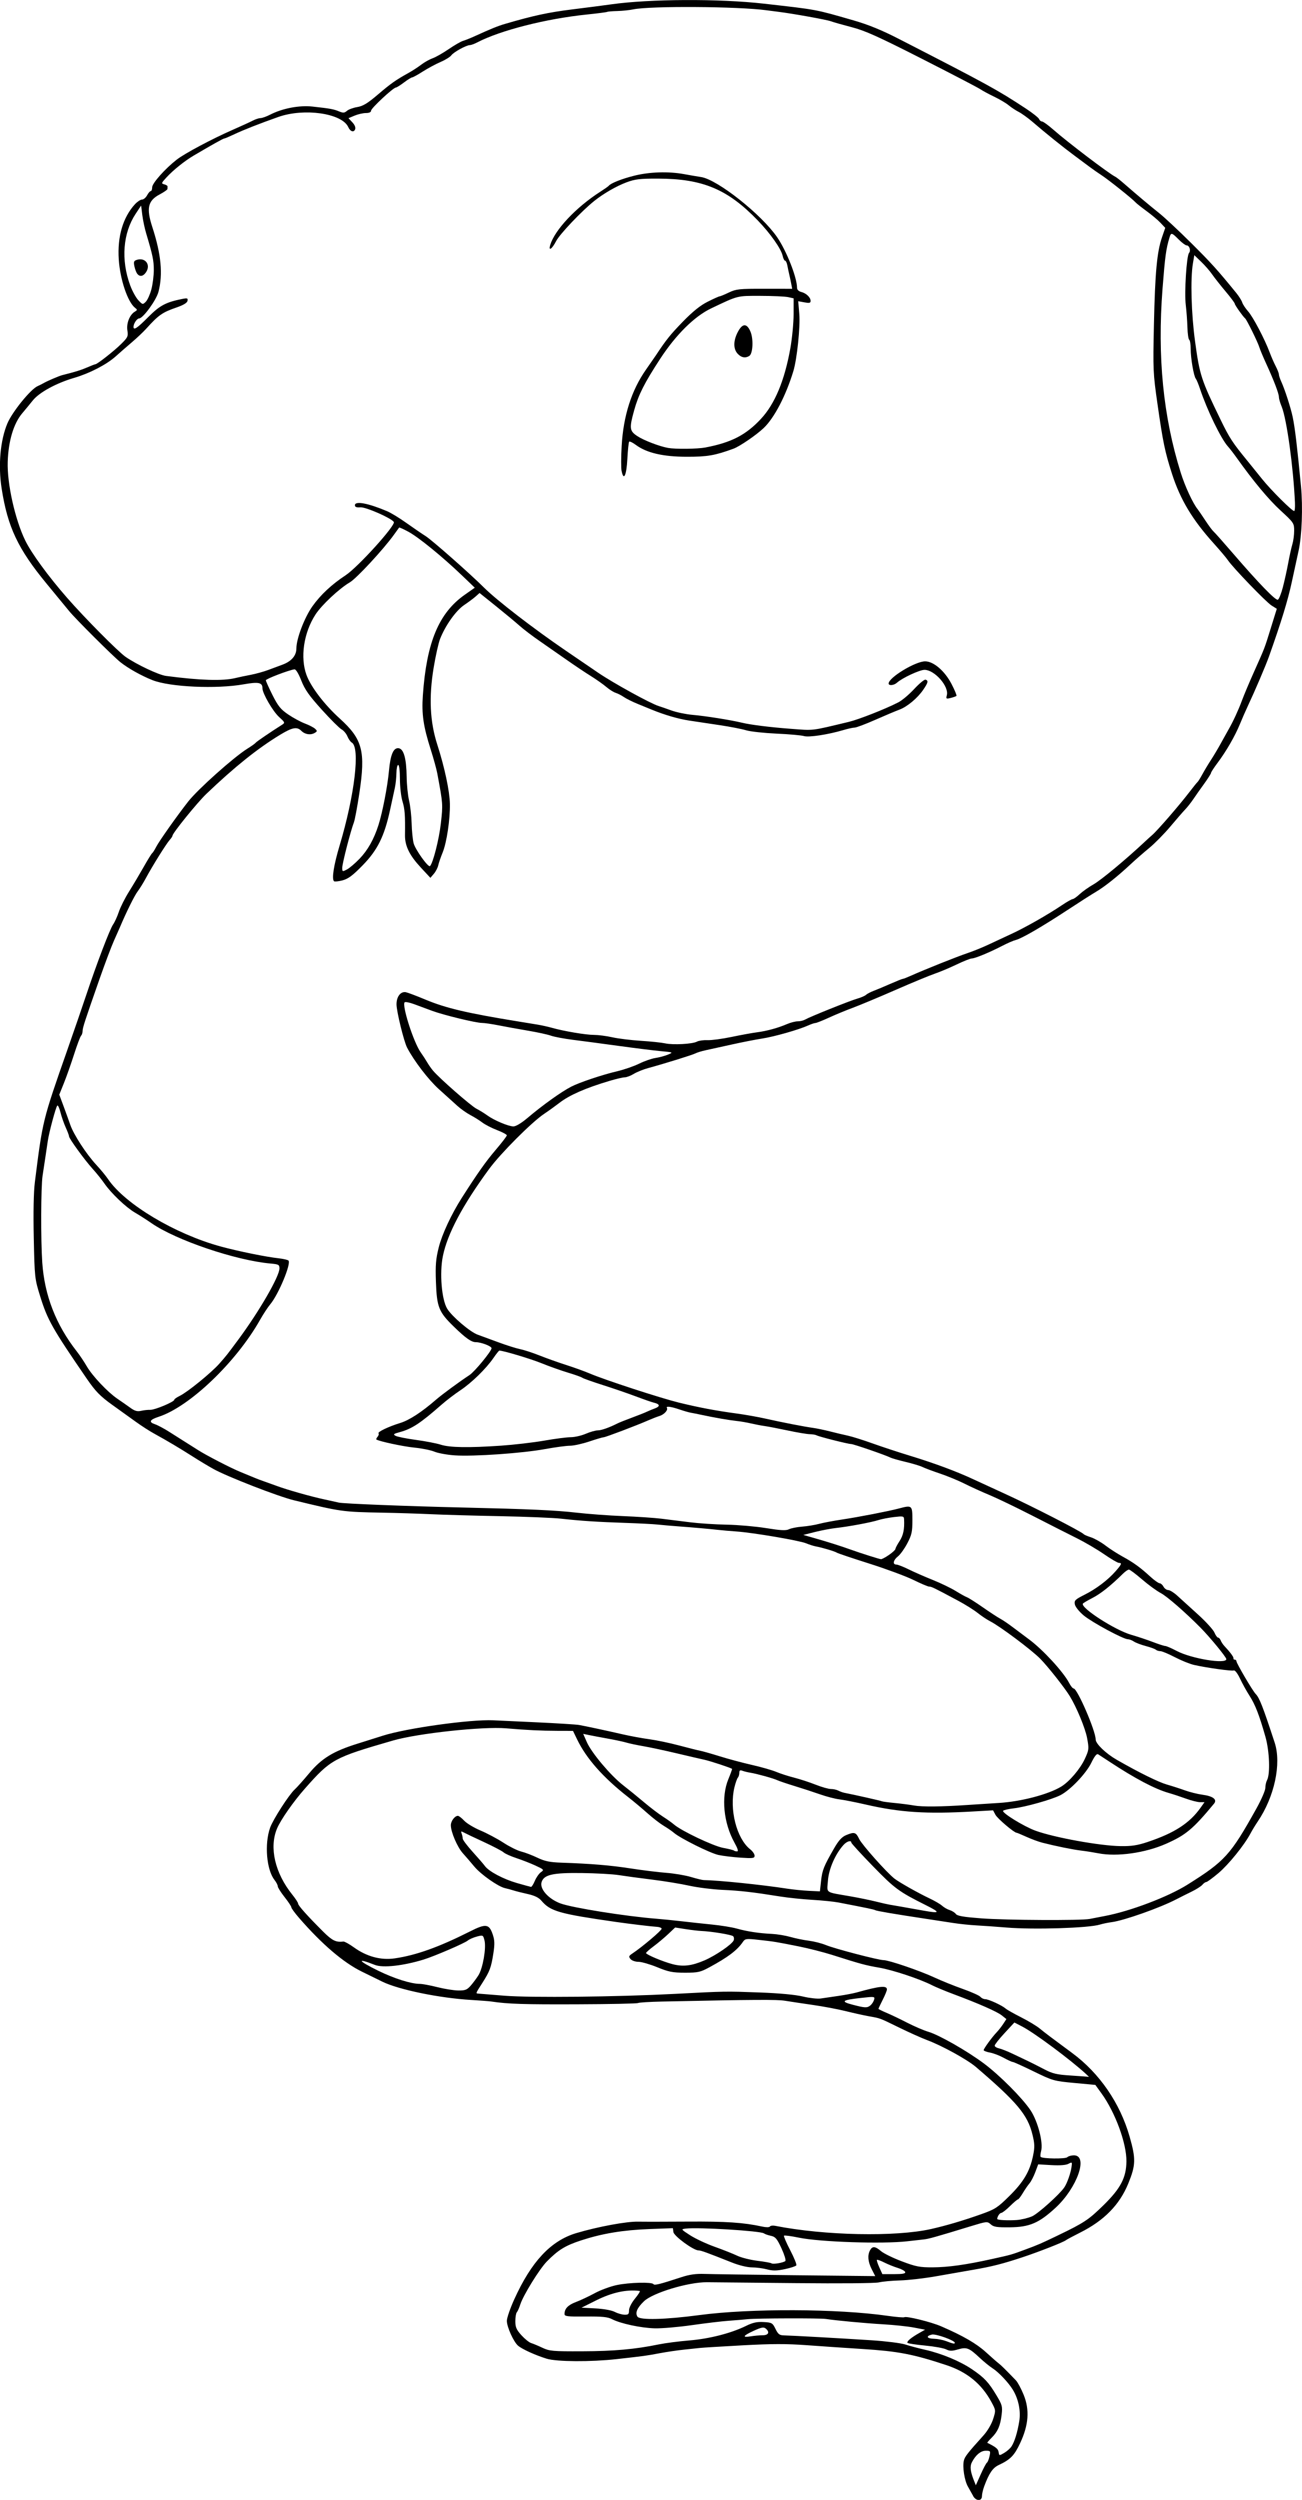
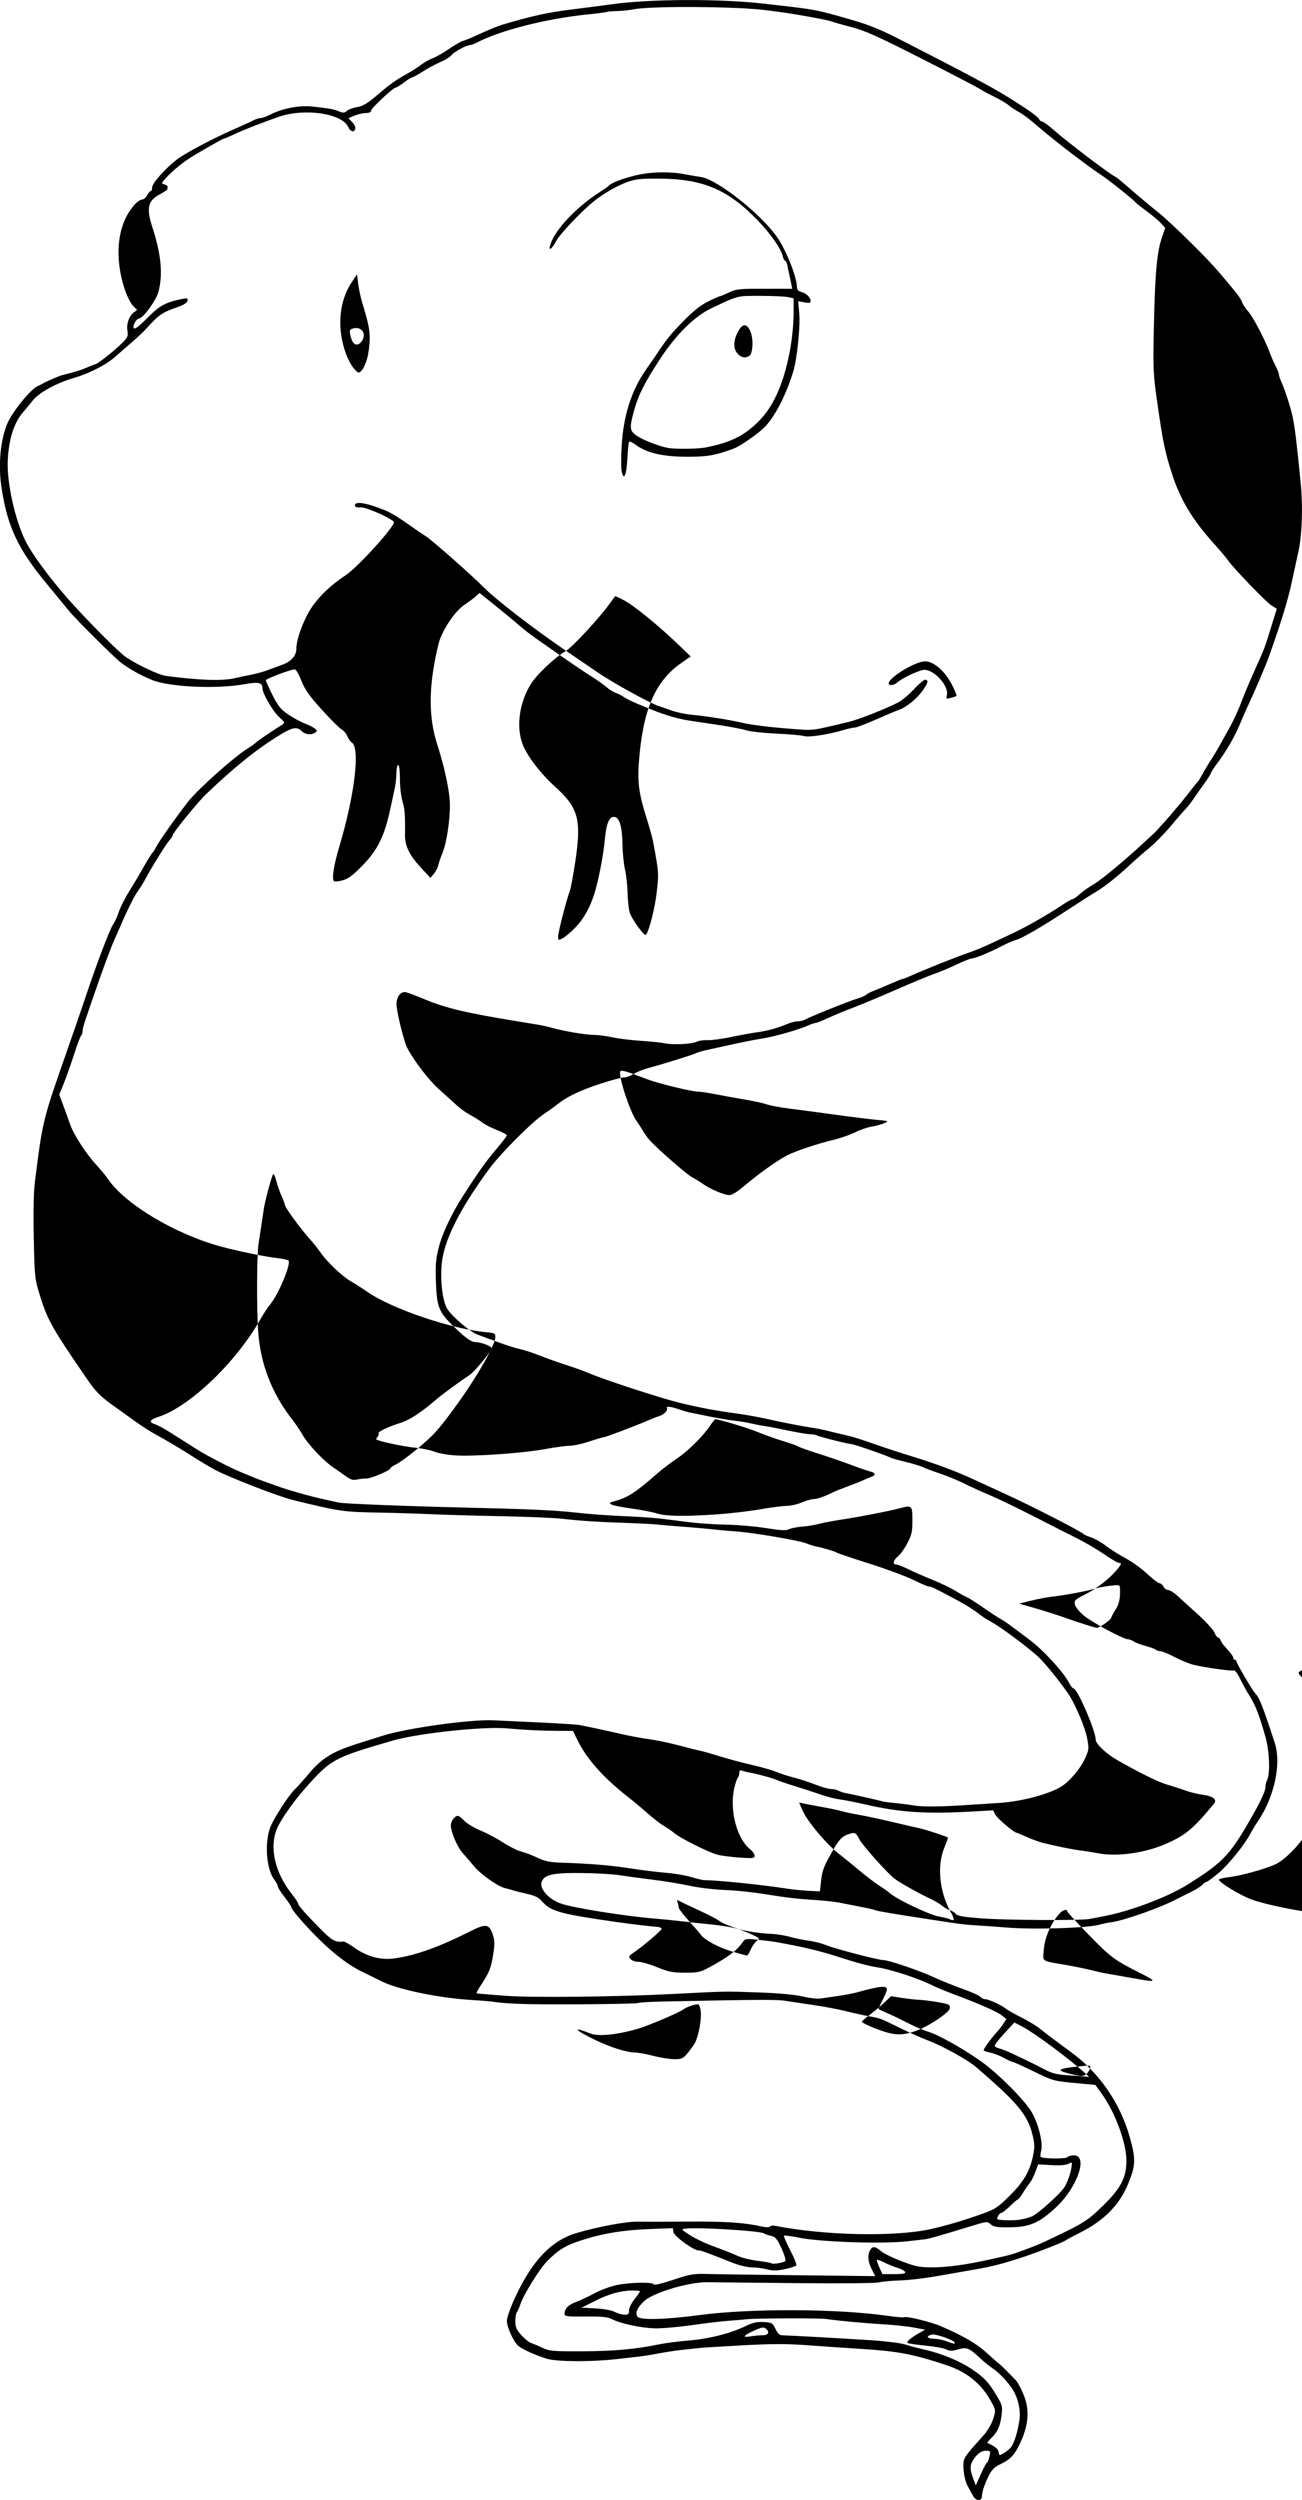
<svg xmlns="http://www.w3.org/2000/svg" width="153.81mm" height="295.18mm" version="1.1" viewBox="0 0 153.81 295.18">
  <g transform="translate(-.969 -.879)">
-     <path d="m115.93 295.59c-0.144-0.262-0.424-0.763-0.623-1.113-0.407-0.718-0.655-2.338-0.47-3.074 0.116-0.464 0.448-0.887 2.313-2.954 0.474-0.525 0.951-1.335 1.142-1.937 0.327-1.032 0.326-1.038-0.228-2.055-1.149-2.112-2.868-3.509-5.302-4.313-3.94-1.3-5.68-1.634-9.923-1.903-1.874-0.119-4.817-0.32-6.54-0.447-2.412-0.178-4.165-0.175-7.617 0.015-2.467 0.136-4.71 0.273-4.986 0.305-0.276 0.032-1.133 0.123-1.904 0.202-0.772 0.079-2.08 0.271-2.907 0.427-1.555 0.294-1.799 0.327-5.051 0.691-3.083 0.345-7.1 0.321-8.293-0.049-1.343-0.417-2.901-1.126-3.373-1.534-0.53-0.459-1.321-2.214-1.322-2.934-6.06e-4 -0.331 0.386-1.458 0.86-2.506 2.035-4.503 4.334-6.958 7.355-7.858 2.538-0.755 5.964-1.387 7.318-1.35 0.551 0.015 3.192 0.013 5.868-6e-3 4.467-0.03 6.584 0.112 8.763 0.589 0.47 0.103 0.846 0.1 0.912-7e-3 0.062-0.1 0.334-0.138 0.604-0.085 5.856 1.155 14.222 1.328 18.433 0.381 1.783-0.401 3.767-0.987 5.913-1.747 1.648-0.583 1.936-0.769 3.33-2.144 1.684-1.662 2.424-2.916 2.803-4.751 0.214-1.039 0.203-1.408-0.076-2.542-0.57-2.309-1.824-3.804-6.669-7.948-1.024-0.876-4.007-2.519-5.759-3.171-0.638-0.238-2.125-0.904-3.305-1.48-2.395-1.17-2.169-1.085-3.614-1.346-0.584-0.105-1.802-0.375-2.706-0.6-0.904-0.225-2.636-0.551-3.849-0.725-1.213-0.174-2.701-0.398-3.308-0.497-0.969-0.158-3.513-0.142-14.555 0.092-1.446 0.031-2.715 0.11-2.822 0.175-0.106 0.066-3.344 0.134-7.194 0.15-6.171 0.027-8.246-0.039-10.093-0.324-0.267-0.041-1.35-0.126-2.405-0.189-3.78-0.225-8.567-1.209-10.516-2.161-0.674-0.329-1.767-0.865-2.428-1.19-2.189-1.077-4.702-3.227-7.398-6.327-0.506-0.583-0.921-1.149-0.921-1.259 0-0.11-0.361-0.656-0.802-1.214s-0.802-1.129-0.802-1.27-0.169-0.471-0.377-0.735c-0.953-1.211-1.211-4.246-0.527-6.185 0.339-0.961 2.248-3.925 2.907-4.515 0.246-0.221 1.021-1.087 1.722-1.926 1.458-1.746 2.847-2.594 5.696-3.479 0.937-0.291 2.274-0.712 2.97-0.936 2.774-0.892 10.369-1.952 13.067-1.825 0.276 0.013 2.531 0.118 5.011 0.233 2.481 0.115 4.781 0.258 5.112 0.317 0.821 0.147 3.274 0.672 5.212 1.117 0.882 0.202 2.28 0.458 3.107 0.569 0.827 0.111 2.405 0.442 3.508 0.735 1.103 0.294 2.23 0.576 2.506 0.627 0.276 0.051 1.313 0.346 2.305 0.655 0.992 0.31 2.706 0.769 3.809 1.02 1.103 0.251 2.392 0.62 2.866 0.82 0.474 0.2 1.421 0.505 2.105 0.679 0.684 0.174 1.828 0.547 2.543 0.83 0.715 0.282 1.527 0.513 1.804 0.511 0.278-2e-3 0.668 0.084 0.868 0.189 0.2 0.105 0.527 0.223 0.727 0.262 1.182 0.228 4.303 0.931 4.403 0.992 0.065 0.04 0.75 0.134 1.522 0.208 0.772 0.074 1.809 0.208 2.305 0.298 0.942 0.17 3.252 0.147 6.314-0.063 0.992-0.068 2.661-0.176 3.708-0.239 2.595-0.158 5.82-1.001 7.343-1.92 0.979-0.591 2.266-2.103 2.819-3.31 0.48-1.05 0.492-1.161 0.254-2.441-0.215-1.155-1.246-3.644-2.05-4.949-0.627-1.017-2.593-3.504-3.487-4.41-1.04-1.053-4.756-3.832-5.908-4.418-0.371-0.189-1.036-0.631-1.477-0.983-0.441-0.352-1.478-1.002-2.305-1.444-2.896-1.55-3.153-1.675-3.447-1.675-0.135 0-0.971-0.355-1.857-0.789s-3.235-1.303-5.22-1.931c-1.984-0.628-3.698-1.204-3.809-1.28-0.224-0.155-1.73-0.605-2.478-0.74-0.267-0.048-0.784-0.213-1.149-0.365-0.793-0.331-6.218-1.255-8.2-1.396-0.772-0.055-1.764-0.141-2.205-0.192-1.008-0.115-2.99-0.29-4.811-0.425-0.772-0.057-1.817-0.149-2.322-0.203-0.505-0.055-2.219-0.143-3.809-0.197-3.373-0.114-5.245-0.236-7.601-0.497-0.937-0.104-4.185-0.237-7.216-0.297-3.032-0.059-6.685-0.163-8.119-0.231-1.433-0.068-4.038-0.15-5.789-0.183-4.723-0.088-4.845-0.106-10.448-1.465-1.869-0.453-7.876-2.789-9.504-3.695-0.616-0.343-1.707-0.999-2.423-1.457-1.465-0.937-3.156-1.942-4.576-2.717-0.525-0.287-1.505-0.918-2.178-1.403-0.673-0.485-1.916-1.378-2.762-1.984-1.436-1.029-1.992-1.6-3.026-3.106-4.063-5.918-4.634-6.928-5.501-9.723-0.64-2.065-0.655-2.194-0.755-6.868-0.065-3.047-0.018-5.43 0.131-6.615 0.92-7.307 0.904-7.246 3.827-15.583 0.792-2.26 1.802-5.192 2.243-6.515 1.232-3.695 2.782-7.762 3.17-8.319 0.192-0.276 0.499-0.952 0.683-1.503 0.184-0.551 0.729-1.634 1.213-2.405 0.484-0.772 1.261-2.08 1.728-2.907 0.467-0.827 0.913-1.549 0.992-1.604 0.079-0.055 0.292-0.39 0.473-0.744 0.35-0.683 2.481-3.697 3.797-5.37 1.132-1.439 5.354-5.209 6.954-6.211 0.496-0.31 0.947-0.631 1.002-0.713 0.084-0.125 1.733-1.249 3.131-2.135 0.353-0.224 0.331-0.28-0.358-0.902-0.739-0.667-1.97-2.787-1.97-3.395 0-0.688-0.455-0.783-2.222-0.469-3.214 0.572-8.703 0.322-10.766-0.491-1.306-0.514-2.874-1.392-3.791-2.121-0.865-0.687-5.288-5.096-6.061-6.041-0.283-0.346-1.48-1.8-2.661-3.233-3.382-4.102-4.602-6.684-5.311-11.241-0.424-2.726-0.162-5.684 0.681-7.683 0.574-1.362 2.744-4.036 3.57-4.4 0.22-0.097 0.536-0.256 0.702-0.353 0.41-0.241 1.835-0.851 2.205-0.944 1.6-0.403 2.225-0.596 2.955-0.915 0.467-0.204 0.9-0.371 0.961-0.371 0.217 0 2.212-1.567 3.05-2.396 0.78-0.772 0.842-0.906 0.731-1.599-0.133-0.832 0.268-1.847 0.873-2.21 0.319-0.191 0.322-0.233 0.031-0.461-0.871-0.683-1.766-3.339-1.923-5.712-0.178-2.683 0.493-4.967 1.913-6.516 0.278-0.303 0.654-0.551 0.835-0.551 0.181 0 0.45-0.226 0.598-0.501 0.148-0.276 0.343-0.501 0.435-0.501 0.092 0 0.167-0.203 0.167-0.451 7.6e-5 -0.474 1.518-2.184 2.893-3.257 0.934-0.729 4.171-2.453 6.629-3.53 0.992-0.435 2.059-0.923 2.372-1.086 0.312-0.162 0.722-0.295 0.91-0.295s0.7-0.183 1.136-0.407c1.454-0.746 3.446-1.125 5.004-0.953 2.086 0.23 2.492 0.304 3.134 0.57 0.483 0.2 0.644 0.189 0.93-0.063 0.19-0.168 0.738-0.37 1.218-0.448 0.677-0.111 1.22-0.441 2.433-1.475 1.543-1.317 2.116-1.72 3.648-2.569 0.432-0.239 1.097-0.673 1.477-0.963 0.38-0.29 0.984-0.629 1.343-0.754 0.358-0.124 1.209-0.608 1.891-1.074 0.682-0.466 1.449-0.908 1.704-0.982 0.255-0.074 0.87-0.319 1.366-0.545 1.938-0.884 2.741-1.209 3.608-1.463 3.346-0.978 5.092-1.355 7.918-1.706 1.764-0.219 3.839-0.488 4.611-0.598 4.542-0.644 12.754-0.681 18.041-0.081 6.377 0.723 6.019 0.657 10.555 1.965 1.831 0.528 3.365 1.157 5.513 2.26 10.436 5.359 11.505 5.945 14.859 8.148 0.809 0.531 1.52 1.095 1.581 1.253 0.061 0.158 0.218 0.287 0.349 0.287 0.132 0 0.731 0.433 1.332 0.962 1.684 1.483 6.579 5.199 7.332 5.567 0.124 0.061 0.575 0.414 1.002 0.786 1.605 1.397 3.081 2.637 4.178 3.51 0.623 0.496 2.323 2.084 3.777 3.528 2.352 2.337 3.102 3.166 5.325 5.894 0.315 0.386 0.631 0.89 0.702 1.12 0.072 0.23 0.384 0.702 0.693 1.049 0.584 0.654 1.964 3.278 2.549 4.847 0.185 0.496 0.506 1.23 0.714 1.631 0.208 0.401 0.377 0.838 0.377 0.972 0 0.134 0.131 0.527 0.29 0.875 0.41 0.893 1.099 3.023 1.331 4.116 0.272 1.28 0.534 3.463 0.986 8.203 0.237 2.49 0.11 5.878-0.288 7.657-0.16 0.717-0.523 2.387-0.807 3.712-0.449 2.1-1.246 4.696-2.675 8.717-0.396 1.114-1.659 4.069-2.526 5.913-0.259 0.551-0.674 1.498-0.921 2.105-0.565 1.385-1.611 3.199-2.626 4.552-0.431 0.574-0.783 1.115-0.783 1.203-1.6e-4 0.087-0.36 0.655-0.799 1.262-0.439 0.606-1.022 1.433-1.294 1.836-0.272 0.404-0.702 0.949-0.955 1.211-0.253 0.262-1.046 1.175-1.762 2.028-0.717 0.853-1.844 1.996-2.506 2.54-0.662 0.544-1.654 1.411-2.205 1.926-1.501 1.403-3.056 2.64-4.06 3.229-0.493 0.289-2.006 1.255-3.363 2.147-2.995 1.968-5.433 3.382-6.107 3.542-0.276 0.065-0.997 0.377-1.604 0.693-1.461 0.761-3.233 1.494-3.614 1.495-0.169 6.1e-4 -0.976 0.322-1.794 0.714-0.818 0.392-1.988 0.884-2.6 1.092-0.612 0.209-2.691 1.07-4.621 1.914-1.929 0.844-4.185 1.786-5.011 2.093-0.827 0.307-2.115 0.839-2.862 1.182-0.747 0.343-1.455 0.623-1.573 0.623-0.118 0-0.5 0.128-0.847 0.285-1.131 0.51-4.007 1.329-5.443 1.55-0.772 0.119-2.396 0.437-3.608 0.707-1.213 0.27-2.59 0.573-3.06 0.673-0.47 0.1-1.011 0.265-1.203 0.366-0.354 0.187-3.715 1.232-5.594 1.739-0.57 0.154-1.337 0.463-1.704 0.686-0.367 0.224-0.845 0.407-1.062 0.408-0.217 4e-4 -1.029 0.19-1.804 0.421-2.843 0.848-4.721 1.67-5.911 2.588-0.501 0.386-1.316 0.973-1.813 1.303-1.454 0.968-5.148 4.669-6.502 6.514-3.142 4.283-4.933 7.661-5.466 10.304-0.403 2.001-0.14 5.132 0.521 6.202 0.572 0.925 2.714 2.746 3.597 3.057 0.403 0.142 1.5 0.544 2.437 0.894 0.937 0.35 2.089 0.714 2.559 0.809 0.47 0.095 1.508 0.433 2.305 0.751 0.798 0.318 2.217 0.824 3.154 1.123 0.937 0.3 2.2 0.756 2.806 1.015 1.782 0.759 8.351 2.901 10.524 3.432 2.379 0.581 4.357 0.954 6.816 1.285 0.992 0.133 2.526 0.406 3.408 0.605 1.928 0.435 4.512 0.938 5.613 1.091 0.441 0.061 1.343 0.25 2.005 0.419 0.661 0.169 1.609 0.394 2.105 0.5 0.496 0.106 1.804 0.517 2.907 0.913 1.103 0.396 3.132 1.063 4.51 1.483 2.799 0.853 5.462 1.844 7.417 2.759 0.717 0.335 2.385 1.103 3.708 1.705 3.095 1.408 9.067 4.468 9.321 4.775 0.055 0.067 0.443 0.233 0.861 0.369 0.418 0.136 1.179 0.568 1.692 0.959 0.512 0.391 1.433 0.984 2.046 1.318 1.274 0.694 2.068 1.269 3.274 2.372 0.466 0.426 0.957 0.775 1.091 0.775s0.34 0.18 0.458 0.401c0.118 0.221 0.369 0.401 0.558 0.402 0.189 5.8e-4 0.665 0.294 1.056 0.651 0.392 0.358 1.487 1.351 2.433 2.208 0.946 0.857 1.832 1.826 1.968 2.155 0.136 0.328 0.33 0.597 0.43 0.597 0.1 0 0.24 0.151 0.311 0.335 0.07 0.185 0.271 0.487 0.445 0.671 0.684 0.727 1.109 1.305 1.064 1.449-0.026 0.083 0.044 0.15 0.154 0.15 0.11 0 0.2 0.087 0.2 0.194 0 0.241 1.905 3.484 2.261 3.849 0.455 0.467 0.835 1.437 2.249 5.742 0.822 2.502-0.018 6.413-2.008 9.345-0.273 0.402-0.654 1.03-0.848 1.397-0.722 1.367-2.579 3.663-3.787 4.681-0.686 0.579-1.333 1.052-1.438 1.052-0.104 0-0.31 0.145-0.458 0.323-0.147 0.178-0.722 0.543-1.277 0.813-0.555 0.269-1.37 0.677-1.811 0.907-1.932 1.006-6.168 2.502-7.617 2.691-0.441 0.057-1.072 0.188-1.403 0.29-1.329 0.41-7.786 0.614-11.026 0.347-1.212-0.1-2.816-0.214-3.564-0.253-0.748-0.04-1.966-0.166-2.706-0.281-0.74-0.115-2.248-0.345-3.35-0.512-3.642-0.55-5.737-0.907-5.893-1.004-0.138-0.086-0.884-0.241-4.33-0.905-0.551-0.106-1.949-0.248-3.107-0.316-1.158-0.068-2.872-0.246-3.809-0.397-3.191-0.512-4.709-0.686-6.816-0.78-1.158-0.052-2.917-0.274-3.909-0.493-0.992-0.22-2.977-0.544-4.41-0.72-1.433-0.176-3.192-0.414-3.909-0.529-0.717-0.115-2.701-0.225-4.41-0.246-3.4-0.041-4.434 0.195-4.713 1.071-0.252 0.795 0.801 1.986 2.222 2.516 1.373 0.512 7.722 1.526 11.31 1.807 0.717 0.056 2.07 0.192 3.007 0.301 0.937 0.11 2.559 0.285 3.604 0.39 1.045 0.105 2.353 0.317 2.907 0.472 1.234 0.345 2.648 0.56 4.142 0.629 0.622 0.029 1.614 0.192 2.205 0.362 0.591 0.17 1.57 0.371 2.176 0.446 0.606 0.075 1.508 0.304 2.005 0.509 1.054 0.435 6.215 1.783 6.826 1.783 0.62 0 4.291 1.253 6.008 2.051 0.824 0.383 2.331 0.991 3.347 1.35 1.016 0.359 1.952 0.778 2.079 0.931 0.127 0.153 0.383 0.278 0.57 0.278 0.396 0 1.982 0.729 2.419 1.111 0.165 0.145 0.985 0.608 1.821 1.029 0.836 0.421 1.829 1.019 2.205 1.329 0.599 0.493 1.418 1.111 3.827 2.887 3.228 2.38 5.66 5.919 6.786 9.873 0.75 2.632 0.729 3.364-0.159 5.539-1.024 2.507-2.851 4.371-5.672 5.785-0.821 0.411-1.583 0.82-1.693 0.907-0.297 0.236-3.165 1.362-5.112 2.007-2.358 0.781-3.602 1.098-5.813 1.48-1.047 0.181-3.032 0.528-4.41 0.771-1.378 0.243-3.291 0.463-4.252 0.49-0.96 0.026-2.088 0.131-2.506 0.232-0.436 0.106-4.605 0.143-9.78 0.088-4.961-0.053-9.697-0.102-10.524-0.108-2.217-0.017-6.415 1.251-7.452 2.252-0.814 0.786-1.056 1.357-0.769 1.813 0.27 0.428 3.28 0.352 7.318-0.184 6.047-0.803 16.288-0.762 22.251 0.089 0.992 0.142 1.873 0.215 1.957 0.163 0.255-0.157 3.166 0.561 4.349 1.073 2.598 1.124 4.171 2.034 5.306 3.069 0.665 0.606 1.335 1.193 1.487 1.303 0.247 0.179 0.831 0.754 2.037 2.006 0.213 0.222 0.627 0.988 0.918 1.704 0.722 1.772 0.596 3.558-0.404 5.693-0.697 1.488-1.152 1.955-2.537 2.603-0.709 0.331-1.147 0.974-1.722 2.527-0.143 0.386-0.261 0.905-0.263 1.153-8e-3 0.615-0.702 0.599-1.044-0.025zm1.629-3.929c0.09-0.058 0.228-0.399 0.306-0.757 0.134-0.618 0.111-0.651-0.441-0.651-0.598 0-1.195 0.497-1.647 1.372-0.246 0.477-0.18 1.065 0.238 2.122l0.233 0.587 0.573-1.283c0.315-0.706 0.647-1.331 0.738-1.389zm2.899-1.908c0.368-0.566 0.703-1.654 0.919-2.978 0.198-1.218-0.088-2.622-0.759-3.725-0.511-0.839-1.679-2.076-2.383-2.523-0.344-0.219-1.02-0.767-1.501-1.218-1.292-1.212-1.562-1.318-2.595-1.018-0.714 0.207-0.974 0.205-1.404-8e-3 -0.29-0.144-1.404-0.346-2.476-0.447-1.071-0.101-2.007-0.243-2.078-0.315-0.148-0.148 0.411-0.619 1.401-1.179l0.673-0.381-1.318-0.251c-0.725-0.138-2.348-0.311-3.608-0.383-2.1-0.121-5.58-0.445-6.801-0.634-0.698-0.108-8.121-0.087-9.221 0.026-0.496 0.051-1.534 0.138-2.305 0.193-0.772 0.055-2.711 0.287-4.31 0.515-1.599 0.228-3.568 0.396-4.375 0.374-1.643-0.046-4.03-0.556-5.035-1.075-0.529-0.274-1.162-0.338-3.143-0.319-2.144 0.02-2.481-0.02-2.481-0.296 0-0.632 0.413-1.066 1.351-1.417 0.525-0.197 1.517-0.663 2.205-1.037 0.688-0.374 1.861-0.807 2.606-0.963 1.501-0.314 4.178-0.381 4.346-0.109 0.106 0.172 0.757 9e-3 3.324-0.832 0.93-0.305 1.704-0.412 2.706-0.376 0.772 0.028 5.625 0.098 10.786 0.155l9.383 0.105-0.412-0.808c-0.454-0.889-0.523-1.646-0.205-2.24 0.276-0.515 0.615-0.489 1.299 0.099 0.312 0.268 1.419 0.809 2.46 1.203 1.649 0.623 2.116 0.715 3.624 0.709 1.85-8e-3 3.977-0.306 7.043-0.988 2.346-0.522 2.207-0.482 3.909-1.11 1.504-0.554 1.892-0.723 3.909-1.696 3.064-1.478 3.583-1.823 5.337-3.542 2.025-1.985 2.687-3.248 2.71-5.168 0.026-2.127-1.314-5.779-2.947-8.036l-0.725-1.002-2.482-0.23c-2.408-0.223-2.551-0.264-4.783-1.353-1.265-0.618-2.384-1.123-2.486-1.123-0.102 0-0.58-0.219-1.063-0.486-0.482-0.267-1.216-0.548-1.629-0.624-0.413-0.076-0.752-0.204-0.752-0.286 0-0.18 1.005-1.557 1.545-2.118 0.215-0.223 0.56-0.664 0.767-0.979l0.375-0.573-0.546-0.435c-0.559-0.446-2.729-1.4-5.75-2.527-0.937-0.35-2.056-0.816-2.487-1.035-1.454-0.741-4.62-1.794-6.233-2.072-1.634-0.282-2.16-0.424-5.513-1.49-1.048-0.333-2.852-0.794-4.009-1.024-2.772-0.55-2.847-0.562-4.706-0.768-1.512-0.167-1.615-0.153-1.896 0.254-0.673 0.977-1.738 1.783-3.922 2.968-1.09 0.591-1.363 0.653-2.907 0.652-1.455 0-1.933-0.095-3.272-0.643-0.863-0.353-1.867-0.642-2.231-0.642-0.368 0-0.783-0.145-0.934-0.328-0.236-0.284-0.207-0.371 0.217-0.651 1.161-0.767 3.51-2.757 3.464-2.935-0.027-0.107-0.298-0.205-0.601-0.219-0.493-0.022-3.177-0.343-4.761-0.57-6.774-0.97-7.776-1.256-8.859-2.528-0.3-0.353-0.809-0.598-1.604-0.773-0.64-0.141-1.39-0.33-1.665-0.419-0.276-0.089-0.727-0.212-1.002-0.271-0.814-0.176-2.867-1.617-3.646-2.558-0.398-0.48-1.002-1.182-1.343-1.559-0.657-0.726-1.425-2.514-1.425-3.317 0-0.49 0.467-1.109 0.836-1.109 0.113 0 0.448 0.259 0.743 0.575 0.295 0.316 1.166 0.84 1.935 1.163 0.769 0.324 1.983 0.969 2.698 1.435 0.715 0.466 1.663 0.936 2.105 1.045 0.442 0.109 1.3 0.436 1.907 0.726 0.869 0.415 1.463 0.539 2.806 0.586 3.587 0.125 5.8 0.309 8.219 0.683 1.378 0.213 3.272 0.446 4.21 0.518 0.937 0.072 2.245 0.293 2.907 0.491 0.661 0.198 1.338 0.362 1.503 0.365 1.773 0.026 6.863 0.548 9.822 1.007 0.717 0.111 1.889 0.23 2.606 0.264l1.303 0.061 0.136-1.236c0.142-1.283 0.315-1.717 1.538-3.843 0.531-0.922 0.916-1.348 1.407-1.554 0.988-0.414 1.173-0.361 1.556 0.446 0.319 0.671 3.271 3.986 4.171 4.684 0.575 0.445 2.862 1.735 4.122 2.324 0.606 0.284 1.283 0.678 1.503 0.877 0.221 0.199 0.626 0.43 0.901 0.514 0.275 0.084 0.602 0.291 0.725 0.46 0.169 0.231 0.916 0.359 3.008 0.516 2.971 0.222 11.805 0.268 12.806 0.067 0.331-0.067 1.143-0.224 1.804-0.349 2.993-0.567 7.434-2.251 9.722-3.685 4.452-2.79 5.105-3.511 8.169-9.008 0.579-1.039 1.052-2.131 1.052-2.428 0-0.297 0.089-0.707 0.199-0.911 0.392-0.732 0.294-3.42-0.185-5.115-0.725-2.561-1.211-3.814-1.887-4.864-0.348-0.54-0.852-1.451-1.121-2.025-0.274-0.586-0.592-1.004-0.724-0.953-0.253 0.097-3.211-0.314-4.704-0.653-0.498-0.113-1.519-0.526-2.27-0.917-0.751-0.391-1.52-0.711-1.711-0.711-0.19 0-0.432-0.077-0.537-0.171-0.105-0.094-0.641-0.289-1.193-0.434-0.551-0.145-1.18-0.384-1.398-0.531-0.217-0.147-0.533-0.268-0.702-0.268-0.54 0-4.259-2.004-5.232-2.818-0.528-0.442-0.984-1.012-1.039-1.3-0.088-0.459 0.03-0.577 1.129-1.129 1.4-0.704 2.767-1.738 3.695-2.797 0.703-0.801 0.77-0.976 0.374-0.976-0.146 0-0.935-0.462-1.754-1.027-0.819-0.565-2.256-1.408-3.193-1.874-0.937-0.465-3.283-1.655-5.212-2.643-1.929-0.988-4.23-2.095-5.112-2.461-0.882-0.366-2.21-0.969-2.95-1.341-0.741-0.372-2.049-0.912-2.907-1.199-0.858-0.288-1.786-0.635-2.061-0.772-0.276-0.137-1.173-0.408-1.994-0.603-0.821-0.195-1.633-0.425-1.804-0.512-0.595-0.302-4.362-1.6-4.644-1.6-0.358 0-3.818-0.873-4.087-1.032-0.11-0.065-0.471-0.123-0.802-0.13-0.331-7e-3 -1.504-0.204-2.606-0.439-1.103-0.235-2.32-0.47-2.706-0.522-0.386-0.052-1.108-0.19-1.604-0.305-0.496-0.116-1.263-0.248-1.704-0.293-0.863-0.089-2.656-0.4-4.109-0.713-0.496-0.107-1.086-0.225-1.311-0.262-0.225-0.037-0.837-0.213-1.36-0.391-1.022-0.347-1.62-0.416-1.468-0.17 0.154 0.25-0.336 0.78-0.873 0.945-0.275 0.084-0.861 0.311-1.302 0.504-1.425 0.623-5.075 2.007-5.293 2.007-0.116 0-0.883 0.226-1.704 0.501-0.821 0.276-1.845 0.501-2.276 0.501-0.43 0-1.768 0.179-2.971 0.399-2.7 0.492-8.443 0.891-10.638 0.739-0.898-0.062-1.981-0.259-2.405-0.437-0.425-0.178-1.494-0.394-2.376-0.48-1.307-0.127-4.162-0.737-4.489-0.959-0.043-0.029 0.023-0.177 0.149-0.327 0.125-0.151 0.174-0.327 0.109-0.392-0.162-0.162 1.186-0.809 2.558-1.228 1.074-0.328 2.53-1.275 4.245-2.762 0.706-0.612 2.73-2.099 3.942-2.897 0.616-0.406 2.606-2.825 2.606-3.169 0-0.241-1.229-0.715-1.855-0.715-0.528 0-1.211-0.482-2.606-1.84-1.777-1.73-2.002-2.293-2.109-5.276-0.071-1.982-0.012-2.703 0.336-4.091 0.383-1.53 1.492-3.909 2.719-5.832 1.845-2.892 2.85-4.314 3.997-5.656 0.727-0.851 1.322-1.627 1.322-1.726 0-0.099-0.516-0.377-1.147-0.619-0.631-0.241-1.42-0.647-1.754-0.901-0.334-0.254-0.968-0.65-1.409-0.88-0.441-0.23-1.13-0.717-1.53-1.081-0.401-0.365-1.381-1.25-2.178-1.966-1.24-1.115-2.949-3.347-3.764-4.915-0.379-0.729-1.248-4.285-1.248-5.107 0-0.915 0.489-1.55 1.105-1.434 0.219 0.041 1.256 0.433 2.303 0.871 2.419 1.011 4.907 1.597 10.925 2.576 0.772 0.126 1.809 0.295 2.305 0.377 0.496 0.082 1.263 0.251 1.704 0.376 1.409 0.399 4.019 0.841 4.969 0.841 0.506 0 1.489 0.127 2.185 0.283 0.696 0.156 2.212 0.342 3.37 0.415 1.158 0.073 2.452 0.208 2.876 0.302 0.94 0.206 3.218 0.081 3.755-0.207 0.215-0.115 0.773-0.193 1.24-0.172 0.466 0.021 1.75-0.151 2.853-0.382 1.103-0.231 2.456-0.477 3.007-0.548 1.145-0.148 2.469-0.511 3.552-0.975 0.41-0.176 0.975-0.319 1.256-0.319 0.281 0 0.667-0.092 0.858-0.204 0.56-0.328 5.285-2.224 6.161-2.472 0.441-0.125 0.907-0.327 1.035-0.448s0.534-0.334 0.902-0.473c0.368-0.138 1.262-0.513 1.988-0.833 0.725-0.32 1.38-0.582 1.456-0.582 0.075 0 0.519-0.172 0.986-0.382 1.582-0.712 5.454-2.258 6.663-2.66 0.661-0.22 1.789-0.678 2.506-1.018 0.717-0.34 1.934-0.907 2.706-1.261 1.573-0.722 4.277-2.259 5.921-3.366 0.599-0.404 1.181-0.734 1.292-0.735 0.112-6e-4 0.479-0.259 0.816-0.575 0.337-0.316 1.085-0.844 1.661-1.173 0.898-0.513 3.779-2.904 5.982-4.966 0.353-0.331 0.76-0.7 0.904-0.821 0.599-0.502 3.211-3.513 4.42-5.093 0.464-0.606 0.901-1.148 0.972-1.203 0.07-0.055 0.324-0.461 0.563-0.902 0.239-0.441 0.699-1.208 1.023-1.704 0.324-0.496 0.859-1.398 1.19-2.005s0.732-1.328 0.892-1.604c0.524-0.906 1.154-2.269 1.571-3.399 0.225-0.611 0.853-2.104 1.395-3.317 1.344-3.008 1.241-2.741 2.023-5.26l0.7-2.253-0.628-0.394c-0.647-0.406-4.591-4.5-5.153-5.35-0.174-0.262-0.924-1.151-1.667-1.975-2.528-2.803-3.955-5.18-4.933-8.221-0.834-2.592-1.062-3.688-1.716-8.254-0.519-3.618-0.536-4.005-0.419-9.387 0.133-6.117 0.359-8.559 0.952-10.28l0.385-1.12-0.553-0.588c-0.304-0.323-1.049-0.95-1.656-1.393-0.606-0.443-1.193-0.908-1.303-1.033-0.353-0.401-3.179-2.657-4.009-3.199-0.441-0.288-1.071-0.728-1.401-0.977-0.33-0.249-1.141-0.853-1.804-1.342-1.323-0.977-3.404-2.65-4.935-3.968-0.542-0.466-1.277-0.998-1.634-1.181-0.357-0.183-0.895-0.538-1.196-0.789-0.3-0.251-1.067-0.705-1.704-1.01-0.637-0.305-1.383-0.708-1.659-0.895-0.276-0.187-3.367-1.797-6.87-3.578-5.17-2.628-6.736-3.333-8.319-3.743-1.073-0.278-2.175-0.591-2.451-0.695-0.496-0.187-4.474-0.904-6.214-1.12-0.496-0.062-1.128-0.143-1.403-0.181-3.314-0.457-13.715-0.527-15.728-0.106-0.445 0.093-1.295 0.182-1.889 0.196-0.593 0.015-1.135 0.061-1.203 0.102-0.068 0.041-1.161 0.182-2.429 0.313-4.81 0.498-10.198 1.871-12.933 3.297-0.329 0.171-0.714 0.312-0.856 0.313-0.419 0.002-1.926 0.831-2.189 1.204-0.133 0.189-0.704 0.542-1.268 0.785-0.564 0.243-1.511 0.752-2.104 1.131-0.593 0.379-1.157 0.69-1.252 0.69-0.096 0-0.529 0.268-0.962 0.596-0.433 0.328-0.866 0.598-0.961 0.601-0.317 0.01-2.933 2.447-2.933 2.732 0 0.178-0.221 0.28-0.608 0.28-0.334 0-0.935 0.137-1.335 0.304l-0.727 0.304 0.458 0.488c0.279 0.296 0.409 0.616 0.333 0.815-0.16 0.417-0.571 0.291-0.816-0.251-0.739-1.633-5.206-2.279-8.268-1.194-2.291 0.811-4.09 1.518-5.197 2.042-0.58 0.274-1.113 0.499-1.185 0.499-0.119 0-1.377 0.702-3.591 2.005-1.092 0.643-2.428 1.714-3.249 2.606-0.599 0.651-0.617 0.709-0.246 0.802 0.22 0.055 0.394 0.168 0.388 0.251-0.008 0.083-0.012 0.218-0.012 0.301 0 0.083-0.415 0.371-0.922 0.64-1.39 0.737-1.59 1.625-0.867 3.844 1.046 3.21 1.271 5.565 0.73 7.651-0.256 0.985-1.829 3.146-2.292 3.148-0.251 0.001-0.659 0.614-0.659 0.99 0 0.451 0.429 0.166 1.744-1.157 1.362-1.37 2.08-1.751 4.037-2.143 0.576-0.115 0.66-0.083 0.6 0.228-0.046 0.241-0.485 0.505-1.304 0.787-1.672 0.576-2.115 0.887-3.588 2.519-0.339 0.375-1.093 1.087-1.677 1.584-0.584 0.496-1.435 1.238-1.89 1.648-1.096 0.987-3.083 2.018-4.938 2.561-2.106 0.617-4.118 1.715-4.878 2.662-0.349 0.435-0.912 1.119-1.252 1.52-1.018 1.202-1.636 3.272-1.714 5.74-0.081 2.565 0.869 6.819 2.075 9.288 0.735 1.504 2.718 4.218 4.931 6.748 2.112 2.415 6.05 6.386 6.934 6.993 1.337 0.918 3.906 2.128 4.756 2.24 4.029 0.531 6.71 0.614 8.183 0.255 0.39-0.095 1.205-0.267 1.811-0.381 0.606-0.115 1.554-0.377 2.105-0.584 0.551-0.206 1.293-0.482 1.648-0.612 1.072-0.393 1.659-1.074 1.659-1.922 0-1.155 0.953-3.655 1.9-4.986 0.961-1.35 2.275-2.576 3.912-3.651 1.455-0.955 5.939-5.908 5.699-6.295-0.277-0.449-3.311-1.781-3.942-1.732-0.47 0.037-0.654-0.033-0.654-0.249 0-0.532 1.559-0.242 3.809 0.71 0.441 0.187 1.452 0.802 2.246 1.368 0.795 0.566 1.832 1.275 2.305 1.575 0.765 0.485 5.265 4.454 6.902 6.086 1.499 1.495 5.841 4.84 9.695 7.467 1.047 0.714 2.761 1.882 3.809 2.596 1.758 1.198 6.182 3.63 7.116 3.912 0.22 0.067 0.897 0.301 1.504 0.521 0.606 0.22 1.734 0.454 2.506 0.521 1.509 0.13 4.51 0.606 5.813 0.922 1.035 0.251 3.311 0.537 5.713 0.718 2.889 0.218 2.35 0.281 6.916-0.811 1.184-0.283 4.292-1.505 5.851-2.301 0.438-0.223 1.288-0.937 1.889-1.587 0.601-0.649 1.203-1.144 1.337-1.099 0.355 0.118 0.305 0.341-0.262 1.177-0.68 1.002-1.905 2.025-2.838 2.369-0.421 0.155-1.701 0.695-2.845 1.199-1.144 0.504-2.239 0.916-2.433 0.916-0.194 0-0.791 0.131-1.327 0.29-1.79 0.533-4.097 0.886-4.653 0.711-0.292-0.092-1.75-0.222-3.238-0.289-1.488-0.067-3.112-0.245-3.608-0.396-0.496-0.151-1.894-0.422-3.107-0.603-1.213-0.181-2.837-0.425-3.608-0.542-1.293-0.196-2.918-0.669-4.41-1.282-0.331-0.136-1.097-0.45-1.704-0.697-0.606-0.247-1.328-0.607-1.604-0.799-0.276-0.192-0.71-0.415-0.965-0.494-0.255-0.079-0.751-0.391-1.103-0.692-0.351-0.302-1.18-0.886-1.841-1.298-0.662-0.412-1.933-1.263-2.826-1.89-0.893-0.627-2.332-1.629-3.199-2.227-0.867-0.598-1.94-1.413-2.386-1.813-0.446-0.399-1.693-1.435-2.771-2.301l-1.96-1.574-0.445 0.4c-0.245 0.22-0.864 0.682-1.376 1.027-0.97 0.653-2.216 2.407-2.844 4.004-0.186 0.474-0.528 2.007-0.759 3.408-0.575 3.484-0.438 6.361 0.431 9.061 0.866 2.691 1.463 5.496 1.49 7.005 0.033 1.823-0.377 4.571-0.856 5.737-0.223 0.544-0.457 1.226-0.52 1.516-0.063 0.289-0.297 0.74-0.521 1.002l-0.407 0.476-1.119-1.203c-1.357-1.458-1.899-2.569-1.882-3.853 0.033-2.352-0.021-3.069-0.3-3.987-0.164-0.539-0.298-1.724-0.299-2.634 0-0.967-0.085-1.654-0.203-1.654-0.11 0-0.204 0.428-0.209 0.952-0.008 0.524-0.088 1.313-0.185 1.754-0.097 0.441-0.352 1.615-0.567 2.61-0.671 3.103-1.479 4.736-3.229 6.528-1.189 1.218-1.712 1.608-2.394 1.786-0.48 0.125-0.93 0.17-1.002 0.098-0.281-0.281-0.023-1.914 0.663-4.207 1.785-5.96 2.449-11.599 1.433-12.168-0.148-0.083-0.378-0.412-0.51-0.73-0.132-0.319-0.442-0.687-0.689-0.819-0.247-0.132-1.301-1.182-2.342-2.334-1.501-1.66-2.003-2.374-2.422-3.445-0.32-0.817-0.637-1.337-0.802-1.314-0.665 0.09-3.38 1.128-3.38 1.293 0 0.1 0.354 0.886 0.786 1.747 0.652 1.298 0.968 1.688 1.854 2.29 0.587 0.399 1.474 0.879 1.97 1.066 0.496 0.187 1.037 0.466 1.203 0.619 0.267 0.248 0.267 0.3 0 0.469-0.498 0.315-1.178 0.221-1.621-0.222-0.511-0.511-1.06-0.411-2.488 0.455-2.673 1.621-5.403 3.807-8.745 7.003-1.065 1.019-3.984 4.622-3.984 4.919 0 0.076-0.15 0.303-0.333 0.506-0.401 0.444-2.05 3.083-2.795 4.474-0.295 0.551-0.741 1.273-0.991 1.604-0.378 0.5-1.345 2.453-2.085 4.21-0.093 0.221-0.411 0.937-0.707 1.593-0.296 0.656-1.061 2.685-1.701 4.51-1.765 5.035-2.012 5.795-2.012 6.185 0 0.198-0.082 0.446-0.183 0.55-0.101 0.105-0.472 1.093-0.824 2.195-0.353 1.103-0.89 2.623-1.194 3.379l-0.553 1.375 0.494 1.331c0.272 0.732 0.635 1.737 0.807 2.233 0.406 1.168 1.881 3.438 3.06 4.711 0.511 0.551 1.143 1.318 1.405 1.704 2.006 2.956 7.92 6.487 13.327 7.957 2.038 0.554 5.317 1.222 6.816 1.387 0.551 0.061 1.075 0.181 1.164 0.266 0.354 0.339-1.173 4.006-2.152 5.17-0.28 0.333-0.822 1.159-1.205 1.837-2.828 5.003-8.315 10.248-11.967 11.439-1.085 0.354-1.216 0.631-0.423 0.891 0.303 0.1 1.061 0.505 1.683 0.902 0.622 0.397 1.563 0.992 2.091 1.323 0.527 0.331 1.101 0.693 1.274 0.805 0.969 0.625 3.901 2.139 5.026 2.595 0.717 0.29 1.483 0.607 1.704 0.703 0.22 0.096 0.717 0.283 1.103 0.416 0.386 0.132 1.062 0.375 1.503 0.539 1.182 0.44 4.022 1.246 5.513 1.563 0.717 0.153 1.528 0.332 1.804 0.398 0.541 0.13 8.011 0.426 14.633 0.581 7.895 0.184 10.955 0.322 13.437 0.607 1.375 0.158 3.853 0.341 5.507 0.407 1.654 0.067 3.683 0.204 4.51 0.305 0.827 0.101 2.36 0.292 3.408 0.424 1.047 0.132 2.987 0.258 4.31 0.281 1.323 0.023 3.42 0.206 4.659 0.406 1.735 0.28 2.358 0.312 2.706 0.138 0.249-0.124 0.949-0.264 1.555-0.311 0.606-0.046 1.508-0.194 2.005-0.327 0.496-0.133 1.714-0.363 2.706-0.511 1.921-0.286 5.537-0.988 6.739-1.308 1.546-0.411 1.58-0.38 1.58 1.391 0 1.372-0.08 1.736-0.602 2.728-0.331 0.63-0.827 1.322-1.103 1.538-0.558 0.439-0.664 0.966-0.194 0.966 0.168 0 0.822 0.255 1.453 0.567s1.914 0.874 2.851 1.25c0.937 0.375 2.155 0.962 2.706 1.303 0.551 0.341 1.158 0.677 1.347 0.747 0.19 0.069 1.03 0.603 1.868 1.187s1.764 1.189 2.06 1.346c0.296 0.157 0.961 0.608 1.478 1.002 0.517 0.394 1.369 1.032 1.893 1.418 1.648 1.214 4.084 3.859 4.764 5.172 0.182 0.352 0.418 0.641 0.525 0.641 0.437 0 2.603 5.008 2.603 6.018 0 0.508 1.199 1.662 2.506 2.41 2.617 1.5 4.911 2.631 5.913 2.917 0.606 0.173 1.568 0.484 2.138 0.69 0.57 0.206 1.5 0.437 2.068 0.512 1.249 0.166 1.762 0.567 1.355 1.058-2.479 2.991-3.333 3.705-5.662 4.732-2.462 1.086-5.784 1.556-7.983 1.128-0.571-0.111-1.488-0.256-2.04-0.322-0.993-0.119-3.067-0.54-4.611-0.937-0.441-0.113-1.278-0.423-1.86-0.687-0.582-0.265-1.105-0.481-1.161-0.481-0.292 0-2.259-1.67-2.502-2.124l-0.281-0.526-2.41 0.138c-5.469 0.313-8.566 0.113-12.633-0.82-1.213-0.278-2.611-0.553-3.107-0.612-0.496-0.058-1.534-0.327-2.305-0.598-0.772-0.27-2.125-0.712-3.007-0.981-0.882-0.269-1.784-0.574-2.005-0.676-0.495-0.231-2.396-0.76-3.207-0.893-0.331-0.054-0.759-0.16-0.952-0.234-0.259-0.1-0.351-0.035-0.351 0.247 0 0.21-0.078 0.468-0.173 0.573-0.095 0.105-0.276 0.614-0.401 1.131-0.629 2.6 0.251 6.063 1.864 7.332 0.283 0.223 0.514 0.559 0.514 0.748 0 0.306-0.183 0.332-1.654 0.234-0.91-0.06-2.089-0.204-2.621-0.319-0.975-0.211-4.504-1.967-5.247-2.61-0.22-0.191-0.762-0.563-1.203-0.827-0.441-0.264-1.308-0.932-1.927-1.486-0.619-0.553-1.645-1.412-2.281-1.908-2.951-2.302-4.941-4.55-6.035-6.818l-0.482-1-1.854-6e-3c-1.918-6e-3 -3.603-0.088-6.047-0.297-2.748-0.235-10.417 0.59-13.347 1.436-7.022 2.028-7.351 2.207-10.419 5.675-1.357 1.534-2.866 3.693-3.297 4.719-0.947 2.253-0.243 5.277 1.826 7.838 0.365 0.452 0.664 0.916 0.664 1.03 0 0.222 1.1 1.452 2.958 3.305 1.067 1.064 1.516 1.284 2.394 1.174 0.133-0.017 0.696 0.296 1.252 0.696 1.505 1.081 3.168 1.527 4.811 1.289 2.528-0.366 5.227-1.332 8.9-3.186 1.863-0.941 2.252-0.888 2.675 0.361 0.231 0.685 0.246 1.127 0.076 2.228-0.263 1.694-0.423 2.123-1.313 3.514-0.802 1.253-0.79 1.222-0.454 1.245 0.138 9e-3 1.511 0.12 3.051 0.246 3.1 0.253 13.323 0.144 20.152-0.215 5.992-0.315 5.984-0.315 10.023-0.165 2.342 0.087 4.226 0.263 5.112 0.477 0.772 0.187 1.719 0.291 2.105 0.233 0.386-0.059 1.333-0.197 2.105-0.308 0.772-0.111 1.719-0.29 2.105-0.397 2.783-0.774 3.609-0.856 3.607-0.358-3.8e-4 0.13-0.226 0.68-0.501 1.222-0.275 0.542-0.5 1.019-0.5 1.06 0 0.04 0.429 0.253 0.952 0.473 0.524 0.22 1.629 0.748 2.456 1.174 0.827 0.426 1.954 0.908 2.506 1.071 1.253 0.372 4.532 2.241 6.515 3.715 1.877 1.395 4.576 4.103 5.546 5.564 0.853 1.285 1.508 3.809 1.242 4.79-0.088 0.325-0.113 0.638-0.056 0.696 0.225 0.225 2.927 0.259 3.146 0.04 0.123-0.123 0.475-0.224 0.781-0.224 1.737 0 0.392 3.836-2.175 6.201-1.95 1.796-3.065 2.274-5.37 2.299-1.555 0.017-1.937-0.042-2.28-0.351-0.402-0.363-0.457-0.358-2.378 0.229-4.196 1.282-4.947 1.492-5.551 1.556-0.344 0.036-1.211 0.133-1.928 0.216-2.894 0.333-10.306 0.087-12.792-0.425-0.917-0.189-1.714-0.296-1.772-0.238-0.058 0.058 0.271 0.83 0.732 1.715 0.461 0.885 0.787 1.691 0.726 1.791-0.061 0.1-0.669 0.299-1.35 0.444-0.969 0.206-1.428 0.212-2.114 0.029-0.481-0.129-1.286-0.234-1.788-0.234-0.534 0-1.511-0.237-2.353-0.571-3.063-1.216-3.662-1.433-3.955-1.433-0.592 0-2.893-1.682-2.962-2.165l-0.065-0.461-2.741 0.103c-3.155 0.119-5.602 0.524-8.118 1.346-1.842 0.601-2.698 1.129-4.023 2.479-0.886 0.903-2.797 3.996-3.147 5.092-0.127 0.397-0.309 0.807-0.406 0.912-0.097 0.105-0.176 0.578-0.176 1.052 0 0.706 0.129 1.004 0.717 1.655 0.395 0.437 0.913 0.854 1.153 0.927 0.239 0.073 0.841 0.325 1.337 0.56 0.826 0.391 1.222 0.426 4.711 0.412 3.742-0.015 6.252-0.241 9.008-0.81 0.765-0.158 2.389-0.369 3.608-0.469 2.377-0.194 4.94-0.848 6.697-1.709 0.822-0.403 1.312-0.511 2.105-0.465 0.973 0.056 1.055 0.104 1.4 0.812 0.307 0.628 0.472 0.754 1.002 0.763 0.854 0.015 6.53 0.331 10.329 0.575 1.693 0.109 3.497 0.335 4.009 0.503 0.512 0.168 1.562 0.447 2.334 0.621 1.962 0.442 4.152 1.355 5.566 2.32 1.446 0.987 1.935 1.51 2.878 3.084 0.656 1.095 0.709 1.293 0.597 2.248-0.155 1.319-0.456 2.013-1.183 2.733-0.316 0.313-0.545 0.583-0.508 0.601 1.022 0.507 1.279 0.718 1.333 1.095 0.064 0.44 0.074 0.442 0.66 0.095 0.328-0.194 0.713-0.533 0.857-0.755zm-7.634-206.79c0.271-1.036-1.454-2.992-2.639-2.992-0.579 0-2.631 0.958-3.252 1.518-0.358 0.323-0.987 0.384-0.987 0.095 0-0.699 3.161-2.616 4.313-2.616 0.998 0 2.32 1.135 3.122 2.681 0.372 0.717 0.632 1.346 0.579 1.399-0.053 0.053-0.358 0.162-0.678 0.242-0.539 0.135-0.573 0.111-0.458-0.329zm-38.423-26.46c-0.07-0.348-0.068-1.682 0.008-2.965 0.199-3.561 1.163-6.582 2.879-9.023 0.494-0.703 1.025-1.47 1.18-1.704 1.199-1.815 1.696-2.435 3.173-3.954 1.166-1.199 2.058-1.916 2.932-2.355 0.691-0.347 1.323-0.631 1.405-0.631 0.082 0 0.573-0.203 1.091-0.451 0.859-0.412 1.227-0.451 4.212-0.446l3.271 0.005-0.115-0.606c-0.063-0.333-0.169-0.832-0.235-1.107-0.066-0.276-0.166-0.749-0.222-1.052-0.057-0.303-0.175-0.551-0.264-0.551-0.089 0-0.218-0.256-0.287-0.569-0.185-0.842-1.435-2.623-2.93-4.175-3.566-3.702-6.511-4.937-11.811-4.951-2.101-0.006-2.697 0.065-3.692 0.435-1.202 0.448-2.729 1.327-3.825 2.204-1.492 1.193-4.085 3.923-4.508 4.747-0.486 0.945-0.93 1.236-0.696 0.455 0.533-1.775 3.048-4.451 5.905-6.283 0.496-0.318 0.947-0.634 1.002-0.703 0.257-0.318 1.561-0.835 3.036-1.202 1.806-0.449 4.047-0.518 5.885-0.179 0.662 0.122 1.56 0.276 1.998 0.342 1.931 0.293 7.139 4.414 8.99 7.115 1.11 1.619 2.343 4.755 2.343 5.959 0 0.224 0.192 0.418 0.487 0.492 0.595 0.149 1.117 0.644 1.117 1.06 0 0.247-0.147 0.281-0.732 0.171l-0.732-0.137 0.127 1.504c0.128 1.513-0.266 5.312-0.699 6.745-0.875 2.893-2.252 5.533-3.509 6.729-0.875 0.832-2.837 2.172-3.575 2.441-2.2 0.803-3.071 0.953-5.513 0.95-2.794-0.004-4.728-0.452-6.003-1.393-0.376-0.277-0.735-0.453-0.798-0.39-0.063 0.063-0.16 0.979-0.215 2.037-0.102 1.953-0.431 2.656-0.675 1.438zm9.896-2.786c3.061-0.581 4.784-1.468 6.562-3.375 1.645-1.765 2.8-4.536 3.475-8.331 0.213-1.198 0.387-3.018 0.387-4.043v-1.864l-0.647-0.142c-0.356-0.078-1.822-0.145-3.257-0.148-2.817-0.007-2.618-0.057-5.849 1.484-1.964 0.937-4.154 3.106-6.016 5.959-1.867 2.861-2.557 4.228-3.069 6.076-0.589 2.126-0.551 2.426 0.381 3.043 0.759 0.502 2.587 1.204 3.623 1.392 0.871 0.158 3.472 0.128 4.41-0.05zm3.817-11.068c-0.529-0.568-0.524-1.533 0.012-2.562 0.546-1.048 1.067-1.068 1.497-0.056 0.373 0.878 0.291 2.604-0.136 2.875-0.465 0.294-0.943 0.205-1.373-0.257zm25.651 234.86c0-0.279-2.256-1.086-2.715-0.971-0.743 0.186-0.59 0.479 0.26 0.496 0.413 8e-3 1.067 0.137 1.453 0.285 0.802 0.309 1.002 0.347 1.002 0.189zm-22.702-0.889c0.704-2e-3 0.87-0.373 0.358-0.798-0.235-0.195-0.514-0.142-1.403 0.265-1.291 0.591-1.423 0.835-0.359 0.659 0.413-0.068 1.045-0.125 1.403-0.126zm-15.786-2.938c0-0.312 0.295-0.891 0.715-1.403 0.393-0.48 0.641-0.882 0.551-0.893-1.564-0.193-3.252 0.171-5.132 1.107l-1.743 0.868 1.652 0.088c0.953 0.051 1.907 0.222 2.253 0.405 0.331 0.174 0.849 0.326 1.153 0.338 0.468 0.018 0.551-0.059 0.551-0.509zm32.626-4.527c-0.045-0.135-0.436-0.353-0.869-0.483-0.433-0.13-1.147-0.418-1.588-0.638-0.441-0.221-0.839-0.365-0.883-0.32-0.045 0.044 0.082 0.443 0.281 0.885l0.363 0.804h1.389c1.009 0 1.367-0.067 1.307-0.246zm-14.157-1.304c0.089-0.089-0.118-0.764-0.46-1.501-0.529-1.14-0.715-1.359-1.247-1.472-0.344-0.073-0.715-0.204-0.825-0.289-0.378-0.293-7.732-0.745-9.221-0.566-0.599 0.072-0.597 0.075 0.501 0.789 0.606 0.394 1.914 1.007 2.907 1.361 0.992 0.354 2.189 0.829 2.66 1.054 0.471 0.226 1.551 0.497 2.4 0.602 0.849 0.105 1.591 0.24 1.649 0.298 0.143 0.144 1.434-0.074 1.636-0.276zm29.153-5.278c0.709-0.317 3.221-2.57 3.795-3.405 0.322-0.468 0.744-1.64 0.851-2.366 0.096-0.646 0.082-0.662-0.357-0.427-0.295 0.158-1.008 0.213-2.015 0.154l-1.558-0.09-0.342 0.918c-0.188 0.505-0.495 1.099-0.683 1.319-0.188 0.221-0.544 0.739-0.791 1.153-0.247 0.413-0.51 0.752-0.584 0.753-0.073 0-0.495 0.357-0.936 0.792-0.441 0.435-0.905 0.795-1.031 0.8-0.189 8e-3 -0.472 0.437-0.472 0.715 0 0.131 1.291 0.199 2.305 0.123 0.551-0.042 1.369-0.24 1.817-0.44zm6.389-16.782c-1.845-1.698-6.094-4.859-7.544-5.613l-0.942-0.489-1.163 1.256c-0.64 0.691-1.163 1.355-1.163 1.474 0 0.12 0.226 0.266 0.501 0.324 0.276 0.059 0.997 0.343 1.604 0.631 0.606 0.289 1.418 0.674 1.804 0.857 0.386 0.183 1.243 0.616 1.904 0.963 1.03 0.54 1.492 0.649 3.207 0.759 1.103 0.071 2.044 0.143 2.092 0.162 0.049 0.018-0.087-0.127-0.301-0.324zm-25.504-8.112c0.175-0.138 0.373-0.436 0.44-0.662 0.118-0.402 0.081-0.407-1.533-0.229-2.247 0.248-2.466 0.417-1.029 0.793 1.5 0.393 1.733 0.404 2.122 0.098zm-47.239-2.305c0.271-0.303 0.691-0.863 0.934-1.244 0.532-0.833 0.953-3.256 0.721-4.152-0.161-0.623-0.179-0.631-0.915-0.431-0.413 0.112-0.886 0.321-1.051 0.463-0.361 0.311-3.943 1.853-5.212 2.244-2.417 0.743-4.821 1.009-5.766 0.637-2.235-0.879-2.009-0.492 0.4 0.687 1.881 0.92 3.848 1.543 4.893 1.549 0.315 2e-3 1.249 0.175 2.076 0.385s1.936 0.389 2.465 0.398c0.807 0.013 1.041-0.072 1.454-0.535zm27.653-3.021c1.334-0.576 3.269-1.907 3.447-2.37 0.063-0.164 0.033-0.381-0.068-0.482-0.178-0.178-2.567-0.569-3.779-0.619-0.331-0.014-1.157-0.111-1.836-0.217l-1.235-0.192-0.814 0.769c-0.448 0.423-1.223 1.073-1.722 1.444-0.499 0.371-0.906 0.732-0.904 0.802 0.008 0.183 1.99 1.016 3.132 1.314 1.243 0.324 2.272 0.202 3.78-0.45zm26.16-6.51c-3.212-1.607-3.683-1.954-6.264-4.606-1.406-1.445-2.556-2.7-2.556-2.789 0-0.32-0.539-0.154-0.934 0.289-0.97 1.086-1.73 2.832-1.828 4.199-0.11 1.539-0.427 1.318 2.662 1.857 0.992 0.173 2.345 0.451 3.007 0.617 0.661 0.166 1.383 0.33 1.604 0.365 0.378 0.06 1.727 0.296 4.009 0.704 1.991 0.355 2.047 0.238 0.301-0.636zm-46.204-2.881c0.169-0.405 0.492-0.865 0.718-1.023 0.393-0.275 0.366-0.309-0.638-0.774-0.577-0.267-1.591-0.664-2.254-0.882-0.663-0.218-1.351-0.527-1.528-0.688-0.178-0.161-1.222-0.707-2.32-1.214-1.098-0.507-2.168-1.015-2.377-1.13-0.316-0.174-0.358-0.152-0.251 0.128 0.071 0.185 0.129 0.456 0.129 0.601 0 0.145 0.524 0.843 1.165 1.55 0.641 0.707 1.295 1.464 1.453 1.682 0.466 0.641 2.179 1.55 3.796 2.014 0.827 0.237 1.57 0.44 1.651 0.451 0.081 0.01 0.286-0.312 0.455-0.716zm23.572-4.526c-1.282-2.304-1.579-5.373-0.722-7.457 0.27-0.656 0.47-1.211 0.446-1.234-0.131-0.125-2.57-0.93-3.291-1.085-0.463-0.1-1.951-0.445-3.308-0.767-1.356-0.322-3.098-0.694-3.869-0.827-0.772-0.132-1.678-0.324-2.015-0.426-0.336-0.102-1.329-0.315-2.205-0.473-0.876-0.158-1.887-0.348-2.245-0.424l-0.651-0.137 0.428 0.977c0.554 1.266 2.803 3.937 4.282 5.087 0.639 0.496 1.757 1.405 2.485 2.02s1.73 1.377 2.226 1.693c0.496 0.316 1.084 0.734 1.307 0.929 0.851 0.743 4.631 2.541 5.792 2.755 0.652 0.12 1.231 0.264 1.286 0.32 0.055 0.056 0.222 0.101 0.37 0.101 0.185 0 0.086-0.329-0.317-1.052zm48.838-0.069c3.146-1.051 4.941-2.214 6.235-4.04l0.462-0.651h-0.52c-0.286 0-1.036-0.188-1.667-0.418-0.631-0.23-1.554-0.534-2.05-0.675-1.629-0.464-3.998-1.714-7.005-3.699-0.601-0.396-1.2-0.787-1.331-0.868-0.158-0.098-0.428 0.243-0.795 1.002-0.617 1.276-2.504 3.25-3.666 3.836-1.033 0.521-4.124 1.391-5.5 1.548-0.637 0.073-1.203 0.204-1.257 0.292-0.152 0.245 2.467 1.854 3.818 2.346 2.239 0.815 7.615 1.788 10.069 1.824 1.288 0.019 1.991-0.09 3.207-0.496zm9.275-21.584c0-0.232-1.938-2.592-3.051-3.715-1.815-1.833-3.951-3.691-4.694-4.084-0.485-0.256-1.483-0.985-2.217-1.619-0.734-0.634-1.43-1.153-1.547-1.153-0.117 0-0.439 0.224-0.716 0.498-1.409 1.393-2.613 2.351-3.573 2.843-0.586 0.3-1.101 0.604-1.145 0.676-0.305 0.493 3.795 3.135 5.718 3.684 0.717 0.205 1.859 0.585 2.54 0.846 0.68 0.261 1.344 0.474 1.475 0.474 0.131 0 0.747 0.267 1.369 0.594 1.722 0.905 5.841 1.579 5.841 0.956zm-39.852-12.302c0.419-0.291 0.762-0.608 0.762-0.706 0-0.098 0.219-0.514 0.487-0.925 0.441-0.677 0.593-1.403 0.536-2.565-0.019-0.386-0.101-0.405-1.187-0.277-0.641 0.076-1.476 0.238-1.854 0.36-0.833 0.269-3.485 0.764-4.998 0.933-0.606 0.068-1.725 0.28-2.486 0.471l-1.384 0.348 1.284 0.365c1.582 0.449 3.202 0.962 4.391 1.391 1.102 0.397 3.238 1.074 3.497 1.108 0.104 0.014 0.533-0.213 0.952-0.503zm-45.844-12.9c1.544-0.106 3.844-0.374 5.112-0.596 1.268-0.222 2.681-0.405 3.141-0.406 0.459-1e-3 1.256-0.182 1.771-0.403 0.514-0.221 1.15-0.401 1.413-0.401 0.428 0 1.362-0.33 2.346-0.828 0.193-0.098 0.96-0.403 1.704-0.679 0.744-0.276 1.533-0.589 1.754-0.696 0.221-0.107 0.654-0.286 0.964-0.399 0.627-0.227 0.581-0.503-0.109-0.664-0.25-0.058-1.221-0.395-2.158-0.748-0.937-0.353-2.696-0.957-3.909-1.342-1.213-0.385-2.295-0.771-2.405-0.856-0.11-0.086-0.877-0.36-1.704-0.608-0.827-0.249-2.225-0.746-3.107-1.105-1.279-0.521-4.537-1.497-4.997-1.497-0.053 0-0.363 0.388-0.688 0.861-0.877 1.275-2.59 2.947-3.93 3.836-0.65 0.432-1.652 1.197-2.226 1.702-2.487 2.185-3.493 2.845-4.924 3.23-0.732 0.197-0.804 0.261-0.495 0.434 0.2 0.112 1.278 0.327 2.397 0.479 1.119 0.152 2.44 0.407 2.936 0.566 1.071 0.345 3.282 0.382 7.116 0.119zm-41.419-4.234c0.521 0.025 2.831-0.942 2.831-1.185 0-0.083 0.293-0.291 0.651-0.463 0.903-0.433 3.698-2.706 4.663-3.791 0.807-0.908 0.918-1.048 2.258-2.858 2.475-3.343 4.856-7.462 4.856-8.402 0-0.434-0.101-0.49-1.052-0.574-4.121-0.366-11.19-2.763-14.082-4.776-0.551-0.384-1.421-0.939-1.932-1.235-1.067-0.617-2.826-2.295-3.629-3.459-0.302-0.438-0.916-1.203-1.366-1.699-0.967-1.068-2.796-3.585-2.796-3.847 0-0.101-0.175-0.568-0.388-1.036-0.214-0.469-0.496-1.282-0.628-1.806-0.132-0.525-0.301-0.88-0.376-0.79-0.185 0.221-0.976 3.178-1.118 4.173-0.063 0.441-0.197 1.343-0.299 2.005-0.102 0.662-0.245 1.609-0.319 2.105-0.199 1.342-0.22 7.582-0.035 10.264 0.267 3.872 1.617 7.337 4.082 10.484 0.345 0.441 0.876 1.231 1.178 1.756 0.647 1.122 2.48 3.063 3.617 3.829 0.441 0.297 1.118 0.77 1.504 1.05 0.546 0.397 0.835 0.479 1.303 0.373 0.331-0.076 0.816-0.127 1.078-0.115zm44.499-34.412c1.816-1.541 4.026-3.125 5.224-3.745 0.967-0.5 3.652-1.4 5.427-1.819 0.827-0.195 2-0.6 2.606-0.9 0.606-0.3 1.473-0.601 1.926-0.669 0.453-0.068 1.115-0.246 1.472-0.396 0.645-0.271 0.642-0.273-0.824-0.408-0.809-0.074-3.05-0.353-4.98-0.618-1.929-0.266-4.365-0.59-5.412-0.72-1.047-0.131-2.22-0.351-2.606-0.49-0.386-0.139-1.604-0.404-2.706-0.59-1.103-0.186-2.661-0.468-3.464-0.627-0.802-0.159-1.692-0.288-1.976-0.288-0.711 0-4.54-0.928-5.886-1.427-0.606-0.225-1.554-0.576-2.105-0.78-0.551-0.204-1.067-0.309-1.146-0.232-0.351 0.343 1.057 4.738 1.894 5.91 0.25 0.35 0.59 0.873 0.756 1.162 0.165 0.289 0.481 0.741 0.702 1.003 0.765 0.911 4.468 4.154 5.139 4.499 0.371 0.191 0.945 0.544 1.276 0.785 0.793 0.578 2.484 1.292 3.08 1.3 0.281 3e-3 0.933-0.383 1.604-0.952zm-19.788-30.648c0.98-1.018 1.705-2.304 2.24-3.975 0.477-1.491 1.079-4.596 1.243-6.415 0.174-1.927 0.533-2.758 1.153-2.668 0.593 0.085 0.91 1.223 0.938 3.37 0.012 0.937 0.141 2.2 0.285 2.806 0.144 0.606 0.281 1.824 0.304 2.706 0.023 0.882 0.129 1.936 0.236 2.343 0.197 0.749 1.734 2.891 1.932 2.693 0.361-0.361 1.071-3.159 1.283-5.052 0.253-2.262 0.255-2.236-0.422-5.897-0.092-0.496-0.44-1.759-0.773-2.806-0.876-2.751-1.085-4.186-0.931-6.403 0.435-6.26 1.882-9.731 4.953-11.885l1.181-0.829-1.529-1.466c-2.278-2.184-5.123-4.502-6.307-5.138-0.576-0.31-1.071-0.535-1.099-0.501-0.028 0.034-0.311 0.426-0.63 0.87-1.221 1.702-4.404 5.136-5.184 5.593-1.266 0.742-3.345 2.687-4.071 3.809-1.399 2.16-1.828 5.104-1.047 7.172 0.535 1.415 2.116 3.478 3.915 5.107 2.701 2.447 3.068 3.852 2.312 8.848-0.239 1.58-0.527 3.113-0.639 3.408-0.395 1.037-1.378 4.858-1.378 5.355 0 0.485 0.019 0.493 0.551 0.213 0.303-0.16 0.971-0.726 1.483-1.258zm109.08-32.054c0.2-0.763 0.487-2.064 0.639-2.891 0.151-0.827 0.371-1.819 0.488-2.204 0.117-0.385 0.212-1.107 0.211-1.604 0-0.872-0.058-0.955-1.602-2.373-1.428-1.311-3.201-3.44-5.178-6.213-0.367-0.515-0.832-1.117-1.033-1.338-0.822-0.902-2.485-4.328-3.307-6.811-0.182-0.549-0.406-1.09-0.499-1.203-0.243-0.295-0.607-2.419-0.607-3.538 0-0.524-0.077-1.002-0.172-1.06-0.095-0.059-0.19-0.718-0.211-1.465-0.021-0.747-0.109-1.931-0.194-2.629-0.181-1.482 0.088-5.798 0.383-6.153 0.242-0.292 0.049-0.896-0.287-0.896-0.131 0-0.55-0.313-0.931-0.695-0.822-0.826-0.904-0.845-1.083-0.257-0.414 1.36-0.531 2.223-0.829 6.064-0.622 8.043 0.076 15.098 2.149 21.722 0.509 1.625 1.439 3.631 2.005 4.324 0.096 0.118 0.501 0.71 0.899 1.316 0.399 0.606 0.834 1.193 0.968 1.303 0.134 0.11 1.215 1.328 2.402 2.706 2.928 3.397 4.916 5.448 5.195 5.357 0.127-0.041 0.395-0.7 0.595-1.464zm1.434-9.948c-0.191-4.289-0.983-9.998-1.585-11.429-0.172-0.41-0.314-0.904-0.314-1.099 0-0.408-0.59-1.955-1.515-3.969-0.354-0.772-0.711-1.629-0.794-1.904-0.174-0.584-1.492-3.26-1.677-3.408-0.25-0.199-1.226-1.581-1.23-1.741 0-0.09-0.497-0.75-1.1-1.467s-1.313-1.619-1.579-2.005c-0.266-0.386-0.846-1.051-1.29-1.478l-0.807-0.777-0.165 0.977c-0.307 1.814-0.194 5.937 0.252 9.196 0.55 4.021 0.714 4.523 3.021 9.265 1.052 2.162 1.409 2.709 3.174 4.86 0.441 0.538 1.208 1.487 1.704 2.11 1.059 1.329 3.652 3.908 3.823 3.803 0.065-0.04 0.101-0.461 0.08-0.934zm-135.1-25.231c0.159-0.599 0.29-1.629 0.29-2.291 0-1.128-0.128-1.739-0.911-4.36-0.173-0.579-0.376-1.548-0.451-2.153l-0.136-1.101-0.644 0.973c-1.508 2.279-1.753 5.452-0.651 8.444 0.243 0.662 0.676 1.452 0.96 1.758 0.502 0.539 0.528 0.544 0.886 0.186 0.203-0.203 0.499-0.858 0.658-1.457zm-1.663-1.84c-0.111-0.138-0.263-0.536-0.337-0.885-0.113-0.53-0.067-0.656 0.278-0.765 1.002-0.318 1.678 0.567 1.103 1.445-0.332 0.506-0.737 0.586-1.043 0.205z" stroke-width=".2" />
+     <path d="m115.93 295.59c-0.144-0.262-0.424-0.763-0.623-1.113-0.407-0.718-0.655-2.338-0.47-3.074 0.116-0.464 0.448-0.887 2.313-2.954 0.474-0.525 0.951-1.335 1.142-1.937 0.327-1.032 0.326-1.038-0.228-2.055-1.149-2.112-2.868-3.509-5.302-4.313-3.94-1.3-5.68-1.634-9.923-1.903-1.874-0.119-4.817-0.32-6.54-0.447-2.412-0.178-4.165-0.175-7.617 0.015-2.467 0.136-4.71 0.273-4.986 0.305-0.276 0.032-1.133 0.123-1.904 0.202-0.772 0.079-2.08 0.271-2.907 0.427-1.555 0.294-1.799 0.327-5.051 0.691-3.083 0.345-7.1 0.321-8.293-0.049-1.343-0.417-2.901-1.126-3.373-1.534-0.53-0.459-1.321-2.214-1.322-2.934-6.06e-4 -0.331 0.386-1.458 0.86-2.506 2.035-4.503 4.334-6.958 7.355-7.858 2.538-0.755 5.964-1.387 7.318-1.35 0.551 0.015 3.192 0.013 5.868-6e-3 4.467-0.03 6.584 0.112 8.763 0.589 0.47 0.103 0.846 0.1 0.912-7e-3 0.062-0.1 0.334-0.138 0.604-0.085 5.856 1.155 14.222 1.328 18.433 0.381 1.783-0.401 3.767-0.987 5.913-1.747 1.648-0.583 1.936-0.769 3.33-2.144 1.684-1.662 2.424-2.916 2.803-4.751 0.214-1.039 0.203-1.408-0.076-2.542-0.57-2.309-1.824-3.804-6.669-7.948-1.024-0.876-4.007-2.519-5.759-3.171-0.638-0.238-2.125-0.904-3.305-1.48-2.395-1.17-2.169-1.085-3.614-1.346-0.584-0.105-1.802-0.375-2.706-0.6-0.904-0.225-2.636-0.551-3.849-0.725-1.213-0.174-2.701-0.398-3.308-0.497-0.969-0.158-3.513-0.142-14.555 0.092-1.446 0.031-2.715 0.11-2.822 0.175-0.106 0.066-3.344 0.134-7.194 0.15-6.171 0.027-8.246-0.039-10.093-0.324-0.267-0.041-1.35-0.126-2.405-0.189-3.78-0.225-8.567-1.209-10.516-2.161-0.674-0.329-1.767-0.865-2.428-1.19-2.189-1.077-4.702-3.227-7.398-6.327-0.506-0.583-0.921-1.149-0.921-1.259 0-0.11-0.361-0.656-0.802-1.214s-0.802-1.129-0.802-1.27-0.169-0.471-0.377-0.735c-0.953-1.211-1.211-4.246-0.527-6.185 0.339-0.961 2.248-3.925 2.907-4.515 0.246-0.221 1.021-1.087 1.722-1.926 1.458-1.746 2.847-2.594 5.696-3.479 0.937-0.291 2.274-0.712 2.97-0.936 2.774-0.892 10.369-1.952 13.067-1.825 0.276 0.013 2.531 0.118 5.011 0.233 2.481 0.115 4.781 0.258 5.112 0.317 0.821 0.147 3.274 0.672 5.212 1.117 0.882 0.202 2.28 0.458 3.107 0.569 0.827 0.111 2.405 0.442 3.508 0.735 1.103 0.294 2.23 0.576 2.506 0.627 0.276 0.051 1.313 0.346 2.305 0.655 0.992 0.31 2.706 0.769 3.809 1.02 1.103 0.251 2.392 0.62 2.866 0.82 0.474 0.2 1.421 0.505 2.105 0.679 0.684 0.174 1.828 0.547 2.543 0.83 0.715 0.282 1.527 0.513 1.804 0.511 0.278-2e-3 0.668 0.084 0.868 0.189 0.2 0.105 0.527 0.223 0.727 0.262 1.182 0.228 4.303 0.931 4.403 0.992 0.065 0.04 0.75 0.134 1.522 0.208 0.772 0.074 1.809 0.208 2.305 0.298 0.942 0.17 3.252 0.147 6.314-0.063 0.992-0.068 2.661-0.176 3.708-0.239 2.595-0.158 5.82-1.001 7.343-1.92 0.979-0.591 2.266-2.103 2.819-3.31 0.48-1.05 0.492-1.161 0.254-2.441-0.215-1.155-1.246-3.644-2.05-4.949-0.627-1.017-2.593-3.504-3.487-4.41-1.04-1.053-4.756-3.832-5.908-4.418-0.371-0.189-1.036-0.631-1.477-0.983-0.441-0.352-1.478-1.002-2.305-1.444-2.896-1.55-3.153-1.675-3.447-1.675-0.135 0-0.971-0.355-1.857-0.789s-3.235-1.303-5.22-1.931c-1.984-0.628-3.698-1.204-3.809-1.28-0.224-0.155-1.73-0.605-2.478-0.74-0.267-0.048-0.784-0.213-1.149-0.365-0.793-0.331-6.218-1.255-8.2-1.396-0.772-0.055-1.764-0.141-2.205-0.192-1.008-0.115-2.99-0.29-4.811-0.425-0.772-0.057-1.817-0.149-2.322-0.203-0.505-0.055-2.219-0.143-3.809-0.197-3.373-0.114-5.245-0.236-7.601-0.497-0.937-0.104-4.185-0.237-7.216-0.297-3.032-0.059-6.685-0.163-8.119-0.231-1.433-0.068-4.038-0.15-5.789-0.183-4.723-0.088-4.845-0.106-10.448-1.465-1.869-0.453-7.876-2.789-9.504-3.695-0.616-0.343-1.707-0.999-2.423-1.457-1.465-0.937-3.156-1.942-4.576-2.717-0.525-0.287-1.505-0.918-2.178-1.403-0.673-0.485-1.916-1.378-2.762-1.984-1.436-1.029-1.992-1.6-3.026-3.106-4.063-5.918-4.634-6.928-5.501-9.723-0.64-2.065-0.655-2.194-0.755-6.868-0.065-3.047-0.018-5.43 0.131-6.615 0.92-7.307 0.904-7.246 3.827-15.583 0.792-2.26 1.802-5.192 2.243-6.515 1.232-3.695 2.782-7.762 3.17-8.319 0.192-0.276 0.499-0.952 0.683-1.503 0.184-0.551 0.729-1.634 1.213-2.405 0.484-0.772 1.261-2.08 1.728-2.907 0.467-0.827 0.913-1.549 0.992-1.604 0.079-0.055 0.292-0.39 0.473-0.744 0.35-0.683 2.481-3.697 3.797-5.37 1.132-1.439 5.354-5.209 6.954-6.211 0.496-0.31 0.947-0.631 1.002-0.713 0.084-0.125 1.733-1.249 3.131-2.135 0.353-0.224 0.331-0.28-0.358-0.902-0.739-0.667-1.97-2.787-1.97-3.395 0-0.688-0.455-0.783-2.222-0.469-3.214 0.572-8.703 0.322-10.766-0.491-1.306-0.514-2.874-1.392-3.791-2.121-0.865-0.687-5.288-5.096-6.061-6.041-0.283-0.346-1.48-1.8-2.661-3.233-3.382-4.102-4.602-6.684-5.311-11.241-0.424-2.726-0.162-5.684 0.681-7.683 0.574-1.362 2.744-4.036 3.57-4.4 0.22-0.097 0.536-0.256 0.702-0.353 0.41-0.241 1.835-0.851 2.205-0.944 1.6-0.403 2.225-0.596 2.955-0.915 0.467-0.204 0.9-0.371 0.961-0.371 0.217 0 2.212-1.567 3.05-2.396 0.78-0.772 0.842-0.906 0.731-1.599-0.133-0.832 0.268-1.847 0.873-2.21 0.319-0.191 0.322-0.233 0.031-0.461-0.871-0.683-1.766-3.339-1.923-5.712-0.178-2.683 0.493-4.967 1.913-6.516 0.278-0.303 0.654-0.551 0.835-0.551 0.181 0 0.45-0.226 0.598-0.501 0.148-0.276 0.343-0.501 0.435-0.501 0.092 0 0.167-0.203 0.167-0.451 7.6e-5 -0.474 1.518-2.184 2.893-3.257 0.934-0.729 4.171-2.453 6.629-3.53 0.992-0.435 2.059-0.923 2.372-1.086 0.312-0.162 0.722-0.295 0.91-0.295s0.7-0.183 1.136-0.407c1.454-0.746 3.446-1.125 5.004-0.953 2.086 0.23 2.492 0.304 3.134 0.57 0.483 0.2 0.644 0.189 0.93-0.063 0.19-0.168 0.738-0.37 1.218-0.448 0.677-0.111 1.22-0.441 2.433-1.475 1.543-1.317 2.116-1.72 3.648-2.569 0.432-0.239 1.097-0.673 1.477-0.963 0.38-0.29 0.984-0.629 1.343-0.754 0.358-0.124 1.209-0.608 1.891-1.074 0.682-0.466 1.449-0.908 1.704-0.982 0.255-0.074 0.87-0.319 1.366-0.545 1.938-0.884 2.741-1.209 3.608-1.463 3.346-0.978 5.092-1.355 7.918-1.706 1.764-0.219 3.839-0.488 4.611-0.598 4.542-0.644 12.754-0.681 18.041-0.081 6.377 0.723 6.019 0.657 10.555 1.965 1.831 0.528 3.365 1.157 5.513 2.26 10.436 5.359 11.505 5.945 14.859 8.148 0.809 0.531 1.52 1.095 1.581 1.253 0.061 0.158 0.218 0.287 0.349 0.287 0.132 0 0.731 0.433 1.332 0.962 1.684 1.483 6.579 5.199 7.332 5.567 0.124 0.061 0.575 0.414 1.002 0.786 1.605 1.397 3.081 2.637 4.178 3.51 0.623 0.496 2.323 2.084 3.777 3.528 2.352 2.337 3.102 3.166 5.325 5.894 0.315 0.386 0.631 0.89 0.702 1.12 0.072 0.23 0.384 0.702 0.693 1.049 0.584 0.654 1.964 3.278 2.549 4.847 0.185 0.496 0.506 1.23 0.714 1.631 0.208 0.401 0.377 0.838 0.377 0.972 0 0.134 0.131 0.527 0.29 0.875 0.41 0.893 1.099 3.023 1.331 4.116 0.272 1.28 0.534 3.463 0.986 8.203 0.237 2.49 0.11 5.878-0.288 7.657-0.16 0.717-0.523 2.387-0.807 3.712-0.449 2.1-1.246 4.696-2.675 8.717-0.396 1.114-1.659 4.069-2.526 5.913-0.259 0.551-0.674 1.498-0.921 2.105-0.565 1.385-1.611 3.199-2.626 4.552-0.431 0.574-0.783 1.115-0.783 1.203-1.6e-4 0.087-0.36 0.655-0.799 1.262-0.439 0.606-1.022 1.433-1.294 1.836-0.272 0.404-0.702 0.949-0.955 1.211-0.253 0.262-1.046 1.175-1.762 2.028-0.717 0.853-1.844 1.996-2.506 2.54-0.662 0.544-1.654 1.411-2.205 1.926-1.501 1.403-3.056 2.64-4.06 3.229-0.493 0.289-2.006 1.255-3.363 2.147-2.995 1.968-5.433 3.382-6.107 3.542-0.276 0.065-0.997 0.377-1.604 0.693-1.461 0.761-3.233 1.494-3.614 1.495-0.169 6.1e-4 -0.976 0.322-1.794 0.714-0.818 0.392-1.988 0.884-2.6 1.092-0.612 0.209-2.691 1.07-4.621 1.914-1.929 0.844-4.185 1.786-5.011 2.093-0.827 0.307-2.115 0.839-2.862 1.182-0.747 0.343-1.455 0.623-1.573 0.623-0.118 0-0.5 0.128-0.847 0.285-1.131 0.51-4.007 1.329-5.443 1.55-0.772 0.119-2.396 0.437-3.608 0.707-1.213 0.27-2.59 0.573-3.06 0.673-0.47 0.1-1.011 0.265-1.203 0.366-0.354 0.187-3.715 1.232-5.594 1.739-0.57 0.154-1.337 0.463-1.704 0.686-0.367 0.224-0.845 0.407-1.062 0.408-0.217 4e-4 -1.029 0.19-1.804 0.421-2.843 0.848-4.721 1.67-5.911 2.588-0.501 0.386-1.316 0.973-1.813 1.303-1.454 0.968-5.148 4.669-6.502 6.514-3.142 4.283-4.933 7.661-5.466 10.304-0.403 2.001-0.14 5.132 0.521 6.202 0.572 0.925 2.714 2.746 3.597 3.057 0.403 0.142 1.5 0.544 2.437 0.894 0.937 0.35 2.089 0.714 2.559 0.809 0.47 0.095 1.508 0.433 2.305 0.751 0.798 0.318 2.217 0.824 3.154 1.123 0.937 0.3 2.2 0.756 2.806 1.015 1.782 0.759 8.351 2.901 10.524 3.432 2.379 0.581 4.357 0.954 6.816 1.285 0.992 0.133 2.526 0.406 3.408 0.605 1.928 0.435 4.512 0.938 5.613 1.091 0.441 0.061 1.343 0.25 2.005 0.419 0.661 0.169 1.609 0.394 2.105 0.5 0.496 0.106 1.804 0.517 2.907 0.913 1.103 0.396 3.132 1.063 4.51 1.483 2.799 0.853 5.462 1.844 7.417 2.759 0.717 0.335 2.385 1.103 3.708 1.705 3.095 1.408 9.067 4.468 9.321 4.775 0.055 0.067 0.443 0.233 0.861 0.369 0.418 0.136 1.179 0.568 1.692 0.959 0.512 0.391 1.433 0.984 2.046 1.318 1.274 0.694 2.068 1.269 3.274 2.372 0.466 0.426 0.957 0.775 1.091 0.775s0.34 0.18 0.458 0.401c0.118 0.221 0.369 0.401 0.558 0.402 0.189 5.8e-4 0.665 0.294 1.056 0.651 0.392 0.358 1.487 1.351 2.433 2.208 0.946 0.857 1.832 1.826 1.968 2.155 0.136 0.328 0.33 0.597 0.43 0.597 0.1 0 0.24 0.151 0.311 0.335 0.07 0.185 0.271 0.487 0.445 0.671 0.684 0.727 1.109 1.305 1.064 1.449-0.026 0.083 0.044 0.15 0.154 0.15 0.11 0 0.2 0.087 0.2 0.194 0 0.241 1.905 3.484 2.261 3.849 0.455 0.467 0.835 1.437 2.249 5.742 0.822 2.502-0.018 6.413-2.008 9.345-0.273 0.402-0.654 1.03-0.848 1.397-0.722 1.367-2.579 3.663-3.787 4.681-0.686 0.579-1.333 1.052-1.438 1.052-0.104 0-0.31 0.145-0.458 0.323-0.147 0.178-0.722 0.543-1.277 0.813-0.555 0.269-1.37 0.677-1.811 0.907-1.932 1.006-6.168 2.502-7.617 2.691-0.441 0.057-1.072 0.188-1.403 0.29-1.329 0.41-7.786 0.614-11.026 0.347-1.212-0.1-2.816-0.214-3.564-0.253-0.748-0.04-1.966-0.166-2.706-0.281-0.74-0.115-2.248-0.345-3.35-0.512-3.642-0.55-5.737-0.907-5.893-1.004-0.138-0.086-0.884-0.241-4.33-0.905-0.551-0.106-1.949-0.248-3.107-0.316-1.158-0.068-2.872-0.246-3.809-0.397-3.191-0.512-4.709-0.686-6.816-0.78-1.158-0.052-2.917-0.274-3.909-0.493-0.992-0.22-2.977-0.544-4.41-0.72-1.433-0.176-3.192-0.414-3.909-0.529-0.717-0.115-2.701-0.225-4.41-0.246-3.4-0.041-4.434 0.195-4.713 1.071-0.252 0.795 0.801 1.986 2.222 2.516 1.373 0.512 7.722 1.526 11.31 1.807 0.717 0.056 2.07 0.192 3.007 0.301 0.937 0.11 2.559 0.285 3.604 0.39 1.045 0.105 2.353 0.317 2.907 0.472 1.234 0.345 2.648 0.56 4.142 0.629 0.622 0.029 1.614 0.192 2.205 0.362 0.591 0.17 1.57 0.371 2.176 0.446 0.606 0.075 1.508 0.304 2.005 0.509 1.054 0.435 6.215 1.783 6.826 1.783 0.62 0 4.291 1.253 6.008 2.051 0.824 0.383 2.331 0.991 3.347 1.35 1.016 0.359 1.952 0.778 2.079 0.931 0.127 0.153 0.383 0.278 0.57 0.278 0.396 0 1.982 0.729 2.419 1.111 0.165 0.145 0.985 0.608 1.821 1.029 0.836 0.421 1.829 1.019 2.205 1.329 0.599 0.493 1.418 1.111 3.827 2.887 3.228 2.38 5.66 5.919 6.786 9.873 0.75 2.632 0.729 3.364-0.159 5.539-1.024 2.507-2.851 4.371-5.672 5.785-0.821 0.411-1.583 0.82-1.693 0.907-0.297 0.236-3.165 1.362-5.112 2.007-2.358 0.781-3.602 1.098-5.813 1.48-1.047 0.181-3.032 0.528-4.41 0.771-1.378 0.243-3.291 0.463-4.252 0.49-0.96 0.026-2.088 0.131-2.506 0.232-0.436 0.106-4.605 0.143-9.78 0.088-4.961-0.053-9.697-0.102-10.524-0.108-2.217-0.017-6.415 1.251-7.452 2.252-0.814 0.786-1.056 1.357-0.769 1.813 0.27 0.428 3.28 0.352 7.318-0.184 6.047-0.803 16.288-0.762 22.251 0.089 0.992 0.142 1.873 0.215 1.957 0.163 0.255-0.157 3.166 0.561 4.349 1.073 2.598 1.124 4.171 2.034 5.306 3.069 0.665 0.606 1.335 1.193 1.487 1.303 0.247 0.179 0.831 0.754 2.037 2.006 0.213 0.222 0.627 0.988 0.918 1.704 0.722 1.772 0.596 3.558-0.404 5.693-0.697 1.488-1.152 1.955-2.537 2.603-0.709 0.331-1.147 0.974-1.722 2.527-0.143 0.386-0.261 0.905-0.263 1.153-8e-3 0.615-0.702 0.599-1.044-0.025zm1.629-3.929c0.09-0.058 0.228-0.399 0.306-0.757 0.134-0.618 0.111-0.651-0.441-0.651-0.598 0-1.195 0.497-1.647 1.372-0.246 0.477-0.18 1.065 0.238 2.122l0.233 0.587 0.573-1.283c0.315-0.706 0.647-1.331 0.738-1.389zm2.899-1.908c0.368-0.566 0.703-1.654 0.919-2.978 0.198-1.218-0.088-2.622-0.759-3.725-0.511-0.839-1.679-2.076-2.383-2.523-0.344-0.219-1.02-0.767-1.501-1.218-1.292-1.212-1.562-1.318-2.595-1.018-0.714 0.207-0.974 0.205-1.404-8e-3 -0.29-0.144-1.404-0.346-2.476-0.447-1.071-0.101-2.007-0.243-2.078-0.315-0.148-0.148 0.411-0.619 1.401-1.179l0.673-0.381-1.318-0.251c-0.725-0.138-2.348-0.311-3.608-0.383-2.1-0.121-5.58-0.445-6.801-0.634-0.698-0.108-8.121-0.087-9.221 0.026-0.496 0.051-1.534 0.138-2.305 0.193-0.772 0.055-2.711 0.287-4.31 0.515-1.599 0.228-3.568 0.396-4.375 0.374-1.643-0.046-4.03-0.556-5.035-1.075-0.529-0.274-1.162-0.338-3.143-0.319-2.144 0.02-2.481-0.02-2.481-0.296 0-0.632 0.413-1.066 1.351-1.417 0.525-0.197 1.517-0.663 2.205-1.037 0.688-0.374 1.861-0.807 2.606-0.963 1.501-0.314 4.178-0.381 4.346-0.109 0.106 0.172 0.757 9e-3 3.324-0.832 0.93-0.305 1.704-0.412 2.706-0.376 0.772 0.028 5.625 0.098 10.786 0.155l9.383 0.105-0.412-0.808c-0.454-0.889-0.523-1.646-0.205-2.24 0.276-0.515 0.615-0.489 1.299 0.099 0.312 0.268 1.419 0.809 2.46 1.203 1.649 0.623 2.116 0.715 3.624 0.709 1.85-8e-3 3.977-0.306 7.043-0.988 2.346-0.522 2.207-0.482 3.909-1.11 1.504-0.554 1.892-0.723 3.909-1.696 3.064-1.478 3.583-1.823 5.337-3.542 2.025-1.985 2.687-3.248 2.71-5.168 0.026-2.127-1.314-5.779-2.947-8.036l-0.725-1.002-2.482-0.23c-2.408-0.223-2.551-0.264-4.783-1.353-1.265-0.618-2.384-1.123-2.486-1.123-0.102 0-0.58-0.219-1.063-0.486-0.482-0.267-1.216-0.548-1.629-0.624-0.413-0.076-0.752-0.204-0.752-0.286 0-0.18 1.005-1.557 1.545-2.118 0.215-0.223 0.56-0.664 0.767-0.979l0.375-0.573-0.546-0.435c-0.559-0.446-2.729-1.4-5.75-2.527-0.937-0.35-2.056-0.816-2.487-1.035-1.454-0.741-4.62-1.794-6.233-2.072-1.634-0.282-2.16-0.424-5.513-1.49-1.048-0.333-2.852-0.794-4.009-1.024-2.772-0.55-2.847-0.562-4.706-0.768-1.512-0.167-1.615-0.153-1.896 0.254-0.673 0.977-1.738 1.783-3.922 2.968-1.09 0.591-1.363 0.653-2.907 0.652-1.455 0-1.933-0.095-3.272-0.643-0.863-0.353-1.867-0.642-2.231-0.642-0.368 0-0.783-0.145-0.934-0.328-0.236-0.284-0.207-0.371 0.217-0.651 1.161-0.767 3.51-2.757 3.464-2.935-0.027-0.107-0.298-0.205-0.601-0.219-0.493-0.022-3.177-0.343-4.761-0.57-6.774-0.97-7.776-1.256-8.859-2.528-0.3-0.353-0.809-0.598-1.604-0.773-0.64-0.141-1.39-0.33-1.665-0.419-0.276-0.089-0.727-0.212-1.002-0.271-0.814-0.176-2.867-1.617-3.646-2.558-0.398-0.48-1.002-1.182-1.343-1.559-0.657-0.726-1.425-2.514-1.425-3.317 0-0.49 0.467-1.109 0.836-1.109 0.113 0 0.448 0.259 0.743 0.575 0.295 0.316 1.166 0.84 1.935 1.163 0.769 0.324 1.983 0.969 2.698 1.435 0.715 0.466 1.663 0.936 2.105 1.045 0.442 0.109 1.3 0.436 1.907 0.726 0.869 0.415 1.463 0.539 2.806 0.586 3.587 0.125 5.8 0.309 8.219 0.683 1.378 0.213 3.272 0.446 4.21 0.518 0.937 0.072 2.245 0.293 2.907 0.491 0.661 0.198 1.338 0.362 1.503 0.365 1.773 0.026 6.863 0.548 9.822 1.007 0.717 0.111 1.889 0.23 2.606 0.264l1.303 0.061 0.136-1.236c0.142-1.283 0.315-1.717 1.538-3.843 0.531-0.922 0.916-1.348 1.407-1.554 0.988-0.414 1.173-0.361 1.556 0.446 0.319 0.671 3.271 3.986 4.171 4.684 0.575 0.445 2.862 1.735 4.122 2.324 0.606 0.284 1.283 0.678 1.503 0.877 0.221 0.199 0.626 0.43 0.901 0.514 0.275 0.084 0.602 0.291 0.725 0.46 0.169 0.231 0.916 0.359 3.008 0.516 2.971 0.222 11.805 0.268 12.806 0.067 0.331-0.067 1.143-0.224 1.804-0.349 2.993-0.567 7.434-2.251 9.722-3.685 4.452-2.79 5.105-3.511 8.169-9.008 0.579-1.039 1.052-2.131 1.052-2.428 0-0.297 0.089-0.707 0.199-0.911 0.392-0.732 0.294-3.42-0.185-5.115-0.725-2.561-1.211-3.814-1.887-4.864-0.348-0.54-0.852-1.451-1.121-2.025-0.274-0.586-0.592-1.004-0.724-0.953-0.253 0.097-3.211-0.314-4.704-0.653-0.498-0.113-1.519-0.526-2.27-0.917-0.751-0.391-1.52-0.711-1.711-0.711-0.19 0-0.432-0.077-0.537-0.171-0.105-0.094-0.641-0.289-1.193-0.434-0.551-0.145-1.18-0.384-1.398-0.531-0.217-0.147-0.533-0.268-0.702-0.268-0.54 0-4.259-2.004-5.232-2.818-0.528-0.442-0.984-1.012-1.039-1.3-0.088-0.459 0.03-0.577 1.129-1.129 1.4-0.704 2.767-1.738 3.695-2.797 0.703-0.801 0.77-0.976 0.374-0.976-0.146 0-0.935-0.462-1.754-1.027-0.819-0.565-2.256-1.408-3.193-1.874-0.937-0.465-3.283-1.655-5.212-2.643-1.929-0.988-4.23-2.095-5.112-2.461-0.882-0.366-2.21-0.969-2.95-1.341-0.741-0.372-2.049-0.912-2.907-1.199-0.858-0.288-1.786-0.635-2.061-0.772-0.276-0.137-1.173-0.408-1.994-0.603-0.821-0.195-1.633-0.425-1.804-0.512-0.595-0.302-4.362-1.6-4.644-1.6-0.358 0-3.818-0.873-4.087-1.032-0.11-0.065-0.471-0.123-0.802-0.13-0.331-7e-3 -1.504-0.204-2.606-0.439-1.103-0.235-2.32-0.47-2.706-0.522-0.386-0.052-1.108-0.19-1.604-0.305-0.496-0.116-1.263-0.248-1.704-0.293-0.863-0.089-2.656-0.4-4.109-0.713-0.496-0.107-1.086-0.225-1.311-0.262-0.225-0.037-0.837-0.213-1.36-0.391-1.022-0.347-1.62-0.416-1.468-0.17 0.154 0.25-0.336 0.78-0.873 0.945-0.275 0.084-0.861 0.311-1.302 0.504-1.425 0.623-5.075 2.007-5.293 2.007-0.116 0-0.883 0.226-1.704 0.501-0.821 0.276-1.845 0.501-2.276 0.501-0.43 0-1.768 0.179-2.971 0.399-2.7 0.492-8.443 0.891-10.638 0.739-0.898-0.062-1.981-0.259-2.405-0.437-0.425-0.178-1.494-0.394-2.376-0.48-1.307-0.127-4.162-0.737-4.489-0.959-0.043-0.029 0.023-0.177 0.149-0.327 0.125-0.151 0.174-0.327 0.109-0.392-0.162-0.162 1.186-0.809 2.558-1.228 1.074-0.328 2.53-1.275 4.245-2.762 0.706-0.612 2.73-2.099 3.942-2.897 0.616-0.406 2.606-2.825 2.606-3.169 0-0.241-1.229-0.715-1.855-0.715-0.528 0-1.211-0.482-2.606-1.84-1.777-1.73-2.002-2.293-2.109-5.276-0.071-1.982-0.012-2.703 0.336-4.091 0.383-1.53 1.492-3.909 2.719-5.832 1.845-2.892 2.85-4.314 3.997-5.656 0.727-0.851 1.322-1.627 1.322-1.726 0-0.099-0.516-0.377-1.147-0.619-0.631-0.241-1.42-0.647-1.754-0.901-0.334-0.254-0.968-0.65-1.409-0.88-0.441-0.23-1.13-0.717-1.53-1.081-0.401-0.365-1.381-1.25-2.178-1.966-1.24-1.115-2.949-3.347-3.764-4.915-0.379-0.729-1.248-4.285-1.248-5.107 0-0.915 0.489-1.55 1.105-1.434 0.219 0.041 1.256 0.433 2.303 0.871 2.419 1.011 4.907 1.597 10.925 2.576 0.772 0.126 1.809 0.295 2.305 0.377 0.496 0.082 1.263 0.251 1.704 0.376 1.409 0.399 4.019 0.841 4.969 0.841 0.506 0 1.489 0.127 2.185 0.283 0.696 0.156 2.212 0.342 3.37 0.415 1.158 0.073 2.452 0.208 2.876 0.302 0.94 0.206 3.218 0.081 3.755-0.207 0.215-0.115 0.773-0.193 1.24-0.172 0.466 0.021 1.75-0.151 2.853-0.382 1.103-0.231 2.456-0.477 3.007-0.548 1.145-0.148 2.469-0.511 3.552-0.975 0.41-0.176 0.975-0.319 1.256-0.319 0.281 0 0.667-0.092 0.858-0.204 0.56-0.328 5.285-2.224 6.161-2.472 0.441-0.125 0.907-0.327 1.035-0.448s0.534-0.334 0.902-0.473c0.368-0.138 1.262-0.513 1.988-0.833 0.725-0.32 1.38-0.582 1.456-0.582 0.075 0 0.519-0.172 0.986-0.382 1.582-0.712 5.454-2.258 6.663-2.66 0.661-0.22 1.789-0.678 2.506-1.018 0.717-0.34 1.934-0.907 2.706-1.261 1.573-0.722 4.277-2.259 5.921-3.366 0.599-0.404 1.181-0.734 1.292-0.735 0.112-6e-4 0.479-0.259 0.816-0.575 0.337-0.316 1.085-0.844 1.661-1.173 0.898-0.513 3.779-2.904 5.982-4.966 0.353-0.331 0.76-0.7 0.904-0.821 0.599-0.502 3.211-3.513 4.42-5.093 0.464-0.606 0.901-1.148 0.972-1.203 0.07-0.055 0.324-0.461 0.563-0.902 0.239-0.441 0.699-1.208 1.023-1.704 0.324-0.496 0.859-1.398 1.19-2.005s0.732-1.328 0.892-1.604c0.524-0.906 1.154-2.269 1.571-3.399 0.225-0.611 0.853-2.104 1.395-3.317 1.344-3.008 1.241-2.741 2.023-5.26l0.7-2.253-0.628-0.394c-0.647-0.406-4.591-4.5-5.153-5.35-0.174-0.262-0.924-1.151-1.667-1.975-2.528-2.803-3.955-5.18-4.933-8.221-0.834-2.592-1.062-3.688-1.716-8.254-0.519-3.618-0.536-4.005-0.419-9.387 0.133-6.117 0.359-8.559 0.952-10.28l0.385-1.12-0.553-0.588c-0.304-0.323-1.049-0.95-1.656-1.393-0.606-0.443-1.193-0.908-1.303-1.033-0.353-0.401-3.179-2.657-4.009-3.199-0.441-0.288-1.071-0.728-1.401-0.977-0.33-0.249-1.141-0.853-1.804-1.342-1.323-0.977-3.404-2.65-4.935-3.968-0.542-0.466-1.277-0.998-1.634-1.181-0.357-0.183-0.895-0.538-1.196-0.789-0.3-0.251-1.067-0.705-1.704-1.01-0.637-0.305-1.383-0.708-1.659-0.895-0.276-0.187-3.367-1.797-6.87-3.578-5.17-2.628-6.736-3.333-8.319-3.743-1.073-0.278-2.175-0.591-2.451-0.695-0.496-0.187-4.474-0.904-6.214-1.12-0.496-0.062-1.128-0.143-1.403-0.181-3.314-0.457-13.715-0.527-15.728-0.106-0.445 0.093-1.295 0.182-1.889 0.196-0.593 0.015-1.135 0.061-1.203 0.102-0.068 0.041-1.161 0.182-2.429 0.313-4.81 0.498-10.198 1.871-12.933 3.297-0.329 0.171-0.714 0.312-0.856 0.313-0.419 0.002-1.926 0.831-2.189 1.204-0.133 0.189-0.704 0.542-1.268 0.785-0.564 0.243-1.511 0.752-2.104 1.131-0.593 0.379-1.157 0.69-1.252 0.69-0.096 0-0.529 0.268-0.962 0.596-0.433 0.328-0.866 0.598-0.961 0.601-0.317 0.01-2.933 2.447-2.933 2.732 0 0.178-0.221 0.28-0.608 0.28-0.334 0-0.935 0.137-1.335 0.304l-0.727 0.304 0.458 0.488c0.279 0.296 0.409 0.616 0.333 0.815-0.16 0.417-0.571 0.291-0.816-0.251-0.739-1.633-5.206-2.279-8.268-1.194-2.291 0.811-4.09 1.518-5.197 2.042-0.58 0.274-1.113 0.499-1.185 0.499-0.119 0-1.377 0.702-3.591 2.005-1.092 0.643-2.428 1.714-3.249 2.606-0.599 0.651-0.617 0.709-0.246 0.802 0.22 0.055 0.394 0.168 0.388 0.251-0.008 0.083-0.012 0.218-0.012 0.301 0 0.083-0.415 0.371-0.922 0.64-1.39 0.737-1.59 1.625-0.867 3.844 1.046 3.21 1.271 5.565 0.73 7.651-0.256 0.985-1.829 3.146-2.292 3.148-0.251 0.001-0.659 0.614-0.659 0.99 0 0.451 0.429 0.166 1.744-1.157 1.362-1.37 2.08-1.751 4.037-2.143 0.576-0.115 0.66-0.083 0.6 0.228-0.046 0.241-0.485 0.505-1.304 0.787-1.672 0.576-2.115 0.887-3.588 2.519-0.339 0.375-1.093 1.087-1.677 1.584-0.584 0.496-1.435 1.238-1.89 1.648-1.096 0.987-3.083 2.018-4.938 2.561-2.106 0.617-4.118 1.715-4.878 2.662-0.349 0.435-0.912 1.119-1.252 1.52-1.018 1.202-1.636 3.272-1.714 5.74-0.081 2.565 0.869 6.819 2.075 9.288 0.735 1.504 2.718 4.218 4.931 6.748 2.112 2.415 6.05 6.386 6.934 6.993 1.337 0.918 3.906 2.128 4.756 2.24 4.029 0.531 6.71 0.614 8.183 0.255 0.39-0.095 1.205-0.267 1.811-0.381 0.606-0.115 1.554-0.377 2.105-0.584 0.551-0.206 1.293-0.482 1.648-0.612 1.072-0.393 1.659-1.074 1.659-1.922 0-1.155 0.953-3.655 1.9-4.986 0.961-1.35 2.275-2.576 3.912-3.651 1.455-0.955 5.939-5.908 5.699-6.295-0.277-0.449-3.311-1.781-3.942-1.732-0.47 0.037-0.654-0.033-0.654-0.249 0-0.532 1.559-0.242 3.809 0.71 0.441 0.187 1.452 0.802 2.246 1.368 0.795 0.566 1.832 1.275 2.305 1.575 0.765 0.485 5.265 4.454 6.902 6.086 1.499 1.495 5.841 4.84 9.695 7.467 1.047 0.714 2.761 1.882 3.809 2.596 1.758 1.198 6.182 3.63 7.116 3.912 0.22 0.067 0.897 0.301 1.504 0.521 0.606 0.22 1.734 0.454 2.506 0.521 1.509 0.13 4.51 0.606 5.813 0.922 1.035 0.251 3.311 0.537 5.713 0.718 2.889 0.218 2.35 0.281 6.916-0.811 1.184-0.283 4.292-1.505 5.851-2.301 0.438-0.223 1.288-0.937 1.889-1.587 0.601-0.649 1.203-1.144 1.337-1.099 0.355 0.118 0.305 0.341-0.262 1.177-0.68 1.002-1.905 2.025-2.838 2.369-0.421 0.155-1.701 0.695-2.845 1.199-1.144 0.504-2.239 0.916-2.433 0.916-0.194 0-0.791 0.131-1.327 0.29-1.79 0.533-4.097 0.886-4.653 0.711-0.292-0.092-1.75-0.222-3.238-0.289-1.488-0.067-3.112-0.245-3.608-0.396-0.496-0.151-1.894-0.422-3.107-0.603-1.213-0.181-2.837-0.425-3.608-0.542-1.293-0.196-2.918-0.669-4.41-1.282-0.331-0.136-1.097-0.45-1.704-0.697-0.606-0.247-1.328-0.607-1.604-0.799-0.276-0.192-0.71-0.415-0.965-0.494-0.255-0.079-0.751-0.391-1.103-0.692-0.351-0.302-1.18-0.886-1.841-1.298-0.662-0.412-1.933-1.263-2.826-1.89-0.893-0.627-2.332-1.629-3.199-2.227-0.867-0.598-1.94-1.413-2.386-1.813-0.446-0.399-1.693-1.435-2.771-2.301l-1.96-1.574-0.445 0.4c-0.245 0.22-0.864 0.682-1.376 1.027-0.97 0.653-2.216 2.407-2.844 4.004-0.186 0.474-0.528 2.007-0.759 3.408-0.575 3.484-0.438 6.361 0.431 9.061 0.866 2.691 1.463 5.496 1.49 7.005 0.033 1.823-0.377 4.571-0.856 5.737-0.223 0.544-0.457 1.226-0.52 1.516-0.063 0.289-0.297 0.74-0.521 1.002l-0.407 0.476-1.119-1.203c-1.357-1.458-1.899-2.569-1.882-3.853 0.033-2.352-0.021-3.069-0.3-3.987-0.164-0.539-0.298-1.724-0.299-2.634 0-0.967-0.085-1.654-0.203-1.654-0.11 0-0.204 0.428-0.209 0.952-0.008 0.524-0.088 1.313-0.185 1.754-0.097 0.441-0.352 1.615-0.567 2.61-0.671 3.103-1.479 4.736-3.229 6.528-1.189 1.218-1.712 1.608-2.394 1.786-0.48 0.125-0.93 0.17-1.002 0.098-0.281-0.281-0.023-1.914 0.663-4.207 1.785-5.96 2.449-11.599 1.433-12.168-0.148-0.083-0.378-0.412-0.51-0.73-0.132-0.319-0.442-0.687-0.689-0.819-0.247-0.132-1.301-1.182-2.342-2.334-1.501-1.66-2.003-2.374-2.422-3.445-0.32-0.817-0.637-1.337-0.802-1.314-0.665 0.09-3.38 1.128-3.38 1.293 0 0.1 0.354 0.886 0.786 1.747 0.652 1.298 0.968 1.688 1.854 2.29 0.587 0.399 1.474 0.879 1.97 1.066 0.496 0.187 1.037 0.466 1.203 0.619 0.267 0.248 0.267 0.3 0 0.469-0.498 0.315-1.178 0.221-1.621-0.222-0.511-0.511-1.06-0.411-2.488 0.455-2.673 1.621-5.403 3.807-8.745 7.003-1.065 1.019-3.984 4.622-3.984 4.919 0 0.076-0.15 0.303-0.333 0.506-0.401 0.444-2.05 3.083-2.795 4.474-0.295 0.551-0.741 1.273-0.991 1.604-0.378 0.5-1.345 2.453-2.085 4.21-0.093 0.221-0.411 0.937-0.707 1.593-0.296 0.656-1.061 2.685-1.701 4.51-1.765 5.035-2.012 5.795-2.012 6.185 0 0.198-0.082 0.446-0.183 0.55-0.101 0.105-0.472 1.093-0.824 2.195-0.353 1.103-0.89 2.623-1.194 3.379l-0.553 1.375 0.494 1.331c0.272 0.732 0.635 1.737 0.807 2.233 0.406 1.168 1.881 3.438 3.06 4.711 0.511 0.551 1.143 1.318 1.405 1.704 2.006 2.956 7.92 6.487 13.327 7.957 2.038 0.554 5.317 1.222 6.816 1.387 0.551 0.061 1.075 0.181 1.164 0.266 0.354 0.339-1.173 4.006-2.152 5.17-0.28 0.333-0.822 1.159-1.205 1.837-2.828 5.003-8.315 10.248-11.967 11.439-1.085 0.354-1.216 0.631-0.423 0.891 0.303 0.1 1.061 0.505 1.683 0.902 0.622 0.397 1.563 0.992 2.091 1.323 0.527 0.331 1.101 0.693 1.274 0.805 0.969 0.625 3.901 2.139 5.026 2.595 0.717 0.29 1.483 0.607 1.704 0.703 0.22 0.096 0.717 0.283 1.103 0.416 0.386 0.132 1.062 0.375 1.503 0.539 1.182 0.44 4.022 1.246 5.513 1.563 0.717 0.153 1.528 0.332 1.804 0.398 0.541 0.13 8.011 0.426 14.633 0.581 7.895 0.184 10.955 0.322 13.437 0.607 1.375 0.158 3.853 0.341 5.507 0.407 1.654 0.067 3.683 0.204 4.51 0.305 0.827 0.101 2.36 0.292 3.408 0.424 1.047 0.132 2.987 0.258 4.31 0.281 1.323 0.023 3.42 0.206 4.659 0.406 1.735 0.28 2.358 0.312 2.706 0.138 0.249-0.124 0.949-0.264 1.555-0.311 0.606-0.046 1.508-0.194 2.005-0.327 0.496-0.133 1.714-0.363 2.706-0.511 1.921-0.286 5.537-0.988 6.739-1.308 1.546-0.411 1.58-0.38 1.58 1.391 0 1.372-0.08 1.736-0.602 2.728-0.331 0.63-0.827 1.322-1.103 1.538-0.558 0.439-0.664 0.966-0.194 0.966 0.168 0 0.822 0.255 1.453 0.567s1.914 0.874 2.851 1.25c0.937 0.375 2.155 0.962 2.706 1.303 0.551 0.341 1.158 0.677 1.347 0.747 0.19 0.069 1.03 0.603 1.868 1.187s1.764 1.189 2.06 1.346c0.296 0.157 0.961 0.608 1.478 1.002 0.517 0.394 1.369 1.032 1.893 1.418 1.648 1.214 4.084 3.859 4.764 5.172 0.182 0.352 0.418 0.641 0.525 0.641 0.437 0 2.603 5.008 2.603 6.018 0 0.508 1.199 1.662 2.506 2.41 2.617 1.5 4.911 2.631 5.913 2.917 0.606 0.173 1.568 0.484 2.138 0.69 0.57 0.206 1.5 0.437 2.068 0.512 1.249 0.166 1.762 0.567 1.355 1.058-2.479 2.991-3.333 3.705-5.662 4.732-2.462 1.086-5.784 1.556-7.983 1.128-0.571-0.111-1.488-0.256-2.04-0.322-0.993-0.119-3.067-0.54-4.611-0.937-0.441-0.113-1.278-0.423-1.86-0.687-0.582-0.265-1.105-0.481-1.161-0.481-0.292 0-2.259-1.67-2.502-2.124l-0.281-0.526-2.41 0.138c-5.469 0.313-8.566 0.113-12.633-0.82-1.213-0.278-2.611-0.553-3.107-0.612-0.496-0.058-1.534-0.327-2.305-0.598-0.772-0.27-2.125-0.712-3.007-0.981-0.882-0.269-1.784-0.574-2.005-0.676-0.495-0.231-2.396-0.76-3.207-0.893-0.331-0.054-0.759-0.16-0.952-0.234-0.259-0.1-0.351-0.035-0.351 0.247 0 0.21-0.078 0.468-0.173 0.573-0.095 0.105-0.276 0.614-0.401 1.131-0.629 2.6 0.251 6.063 1.864 7.332 0.283 0.223 0.514 0.559 0.514 0.748 0 0.306-0.183 0.332-1.654 0.234-0.91-0.06-2.089-0.204-2.621-0.319-0.975-0.211-4.504-1.967-5.247-2.61-0.22-0.191-0.762-0.563-1.203-0.827-0.441-0.264-1.308-0.932-1.927-1.486-0.619-0.553-1.645-1.412-2.281-1.908-2.951-2.302-4.941-4.55-6.035-6.818l-0.482-1-1.854-6e-3c-1.918-6e-3 -3.603-0.088-6.047-0.297-2.748-0.235-10.417 0.59-13.347 1.436-7.022 2.028-7.351 2.207-10.419 5.675-1.357 1.534-2.866 3.693-3.297 4.719-0.947 2.253-0.243 5.277 1.826 7.838 0.365 0.452 0.664 0.916 0.664 1.03 0 0.222 1.1 1.452 2.958 3.305 1.067 1.064 1.516 1.284 2.394 1.174 0.133-0.017 0.696 0.296 1.252 0.696 1.505 1.081 3.168 1.527 4.811 1.289 2.528-0.366 5.227-1.332 8.9-3.186 1.863-0.941 2.252-0.888 2.675 0.361 0.231 0.685 0.246 1.127 0.076 2.228-0.263 1.694-0.423 2.123-1.313 3.514-0.802 1.253-0.79 1.222-0.454 1.245 0.138 9e-3 1.511 0.12 3.051 0.246 3.1 0.253 13.323 0.144 20.152-0.215 5.992-0.315 5.984-0.315 10.023-0.165 2.342 0.087 4.226 0.263 5.112 0.477 0.772 0.187 1.719 0.291 2.105 0.233 0.386-0.059 1.333-0.197 2.105-0.308 0.772-0.111 1.719-0.29 2.105-0.397 2.783-0.774 3.609-0.856 3.607-0.358-3.8e-4 0.13-0.226 0.68-0.501 1.222-0.275 0.542-0.5 1.019-0.5 1.06 0 0.04 0.429 0.253 0.952 0.473 0.524 0.22 1.629 0.748 2.456 1.174 0.827 0.426 1.954 0.908 2.506 1.071 1.253 0.372 4.532 2.241 6.515 3.715 1.877 1.395 4.576 4.103 5.546 5.564 0.853 1.285 1.508 3.809 1.242 4.79-0.088 0.325-0.113 0.638-0.056 0.696 0.225 0.225 2.927 0.259 3.146 0.04 0.123-0.123 0.475-0.224 0.781-0.224 1.737 0 0.392 3.836-2.175 6.201-1.95 1.796-3.065 2.274-5.37 2.299-1.555 0.017-1.937-0.042-2.28-0.351-0.402-0.363-0.457-0.358-2.378 0.229-4.196 1.282-4.947 1.492-5.551 1.556-0.344 0.036-1.211 0.133-1.928 0.216-2.894 0.333-10.306 0.087-12.792-0.425-0.917-0.189-1.714-0.296-1.772-0.238-0.058 0.058 0.271 0.83 0.732 1.715 0.461 0.885 0.787 1.691 0.726 1.791-0.061 0.1-0.669 0.299-1.35 0.444-0.969 0.206-1.428 0.212-2.114 0.029-0.481-0.129-1.286-0.234-1.788-0.234-0.534 0-1.511-0.237-2.353-0.571-3.063-1.216-3.662-1.433-3.955-1.433-0.592 0-2.893-1.682-2.962-2.165l-0.065-0.461-2.741 0.103c-3.155 0.119-5.602 0.524-8.118 1.346-1.842 0.601-2.698 1.129-4.023 2.479-0.886 0.903-2.797 3.996-3.147 5.092-0.127 0.397-0.309 0.807-0.406 0.912-0.097 0.105-0.176 0.578-0.176 1.052 0 0.706 0.129 1.004 0.717 1.655 0.395 0.437 0.913 0.854 1.153 0.927 0.239 0.073 0.841 0.325 1.337 0.56 0.826 0.391 1.222 0.426 4.711 0.412 3.742-0.015 6.252-0.241 9.008-0.81 0.765-0.158 2.389-0.369 3.608-0.469 2.377-0.194 4.94-0.848 6.697-1.709 0.822-0.403 1.312-0.511 2.105-0.465 0.973 0.056 1.055 0.104 1.4 0.812 0.307 0.628 0.472 0.754 1.002 0.763 0.854 0.015 6.53 0.331 10.329 0.575 1.693 0.109 3.497 0.335 4.009 0.503 0.512 0.168 1.562 0.447 2.334 0.621 1.962 0.442 4.152 1.355 5.566 2.32 1.446 0.987 1.935 1.51 2.878 3.084 0.656 1.095 0.709 1.293 0.597 2.248-0.155 1.319-0.456 2.013-1.183 2.733-0.316 0.313-0.545 0.583-0.508 0.601 1.022 0.507 1.279 0.718 1.333 1.095 0.064 0.44 0.074 0.442 0.66 0.095 0.328-0.194 0.713-0.533 0.857-0.755zm-7.634-206.79c0.271-1.036-1.454-2.992-2.639-2.992-0.579 0-2.631 0.958-3.252 1.518-0.358 0.323-0.987 0.384-0.987 0.095 0-0.699 3.161-2.616 4.313-2.616 0.998 0 2.32 1.135 3.122 2.681 0.372 0.717 0.632 1.346 0.579 1.399-0.053 0.053-0.358 0.162-0.678 0.242-0.539 0.135-0.573 0.111-0.458-0.329zm-38.423-26.46c-0.07-0.348-0.068-1.682 0.008-2.965 0.199-3.561 1.163-6.582 2.879-9.023 0.494-0.703 1.025-1.47 1.18-1.704 1.199-1.815 1.696-2.435 3.173-3.954 1.166-1.199 2.058-1.916 2.932-2.355 0.691-0.347 1.323-0.631 1.405-0.631 0.082 0 0.573-0.203 1.091-0.451 0.859-0.412 1.227-0.451 4.212-0.446l3.271 0.005-0.115-0.606c-0.063-0.333-0.169-0.832-0.235-1.107-0.066-0.276-0.166-0.749-0.222-1.052-0.057-0.303-0.175-0.551-0.264-0.551-0.089 0-0.218-0.256-0.287-0.569-0.185-0.842-1.435-2.623-2.93-4.175-3.566-3.702-6.511-4.937-11.811-4.951-2.101-0.006-2.697 0.065-3.692 0.435-1.202 0.448-2.729 1.327-3.825 2.204-1.492 1.193-4.085 3.923-4.508 4.747-0.486 0.945-0.93 1.236-0.696 0.455 0.533-1.775 3.048-4.451 5.905-6.283 0.496-0.318 0.947-0.634 1.002-0.703 0.257-0.318 1.561-0.835 3.036-1.202 1.806-0.449 4.047-0.518 5.885-0.179 0.662 0.122 1.56 0.276 1.998 0.342 1.931 0.293 7.139 4.414 8.99 7.115 1.11 1.619 2.343 4.755 2.343 5.959 0 0.224 0.192 0.418 0.487 0.492 0.595 0.149 1.117 0.644 1.117 1.06 0 0.247-0.147 0.281-0.732 0.171l-0.732-0.137 0.127 1.504c0.128 1.513-0.266 5.312-0.699 6.745-0.875 2.893-2.252 5.533-3.509 6.729-0.875 0.832-2.837 2.172-3.575 2.441-2.2 0.803-3.071 0.953-5.513 0.95-2.794-0.004-4.728-0.452-6.003-1.393-0.376-0.277-0.735-0.453-0.798-0.39-0.063 0.063-0.16 0.979-0.215 2.037-0.102 1.953-0.431 2.656-0.675 1.438zm9.896-2.786c3.061-0.581 4.784-1.468 6.562-3.375 1.645-1.765 2.8-4.536 3.475-8.331 0.213-1.198 0.387-3.018 0.387-4.043v-1.864l-0.647-0.142c-0.356-0.078-1.822-0.145-3.257-0.148-2.817-0.007-2.618-0.057-5.849 1.484-1.964 0.937-4.154 3.106-6.016 5.959-1.867 2.861-2.557 4.228-3.069 6.076-0.589 2.126-0.551 2.426 0.381 3.043 0.759 0.502 2.587 1.204 3.623 1.392 0.871 0.158 3.472 0.128 4.41-0.05zm3.817-11.068c-0.529-0.568-0.524-1.533 0.012-2.562 0.546-1.048 1.067-1.068 1.497-0.056 0.373 0.878 0.291 2.604-0.136 2.875-0.465 0.294-0.943 0.205-1.373-0.257zm25.651 234.86c0-0.279-2.256-1.086-2.715-0.971-0.743 0.186-0.59 0.479 0.26 0.496 0.413 8e-3 1.067 0.137 1.453 0.285 0.802 0.309 1.002 0.347 1.002 0.189zm-22.702-0.889c0.704-2e-3 0.87-0.373 0.358-0.798-0.235-0.195-0.514-0.142-1.403 0.265-1.291 0.591-1.423 0.835-0.359 0.659 0.413-0.068 1.045-0.125 1.403-0.126zm-15.786-2.938c0-0.312 0.295-0.891 0.715-1.403 0.393-0.48 0.641-0.882 0.551-0.893-1.564-0.193-3.252 0.171-5.132 1.107l-1.743 0.868 1.652 0.088c0.953 0.051 1.907 0.222 2.253 0.405 0.331 0.174 0.849 0.326 1.153 0.338 0.468 0.018 0.551-0.059 0.551-0.509zm32.626-4.527c-0.045-0.135-0.436-0.353-0.869-0.483-0.433-0.13-1.147-0.418-1.588-0.638-0.441-0.221-0.839-0.365-0.883-0.32-0.045 0.044 0.082 0.443 0.281 0.885l0.363 0.804h1.389c1.009 0 1.367-0.067 1.307-0.246zm-14.157-1.304c0.089-0.089-0.118-0.764-0.46-1.501-0.529-1.14-0.715-1.359-1.247-1.472-0.344-0.073-0.715-0.204-0.825-0.289-0.378-0.293-7.732-0.745-9.221-0.566-0.599 0.072-0.597 0.075 0.501 0.789 0.606 0.394 1.914 1.007 2.907 1.361 0.992 0.354 2.189 0.829 2.66 1.054 0.471 0.226 1.551 0.497 2.4 0.602 0.849 0.105 1.591 0.24 1.649 0.298 0.143 0.144 1.434-0.074 1.636-0.276zm29.153-5.278c0.709-0.317 3.221-2.57 3.795-3.405 0.322-0.468 0.744-1.64 0.851-2.366 0.096-0.646 0.082-0.662-0.357-0.427-0.295 0.158-1.008 0.213-2.015 0.154l-1.558-0.09-0.342 0.918c-0.188 0.505-0.495 1.099-0.683 1.319-0.188 0.221-0.544 0.739-0.791 1.153-0.247 0.413-0.51 0.752-0.584 0.753-0.073 0-0.495 0.357-0.936 0.792-0.441 0.435-0.905 0.795-1.031 0.8-0.189 8e-3 -0.472 0.437-0.472 0.715 0 0.131 1.291 0.199 2.305 0.123 0.551-0.042 1.369-0.24 1.817-0.44zm6.389-16.782c-1.845-1.698-6.094-4.859-7.544-5.613l-0.942-0.489-1.163 1.256c-0.64 0.691-1.163 1.355-1.163 1.474 0 0.12 0.226 0.266 0.501 0.324 0.276 0.059 0.997 0.343 1.604 0.631 0.606 0.289 1.418 0.674 1.804 0.857 0.386 0.183 1.243 0.616 1.904 0.963 1.03 0.54 1.492 0.649 3.207 0.759 1.103 0.071 2.044 0.143 2.092 0.162 0.049 0.018-0.087-0.127-0.301-0.324zc0.175-0.138 0.373-0.436 0.44-0.662 0.118-0.402 0.081-0.407-1.533-0.229-2.247 0.248-2.466 0.417-1.029 0.793 1.5 0.393 1.733 0.404 2.122 0.098zm-47.239-2.305c0.271-0.303 0.691-0.863 0.934-1.244 0.532-0.833 0.953-3.256 0.721-4.152-0.161-0.623-0.179-0.631-0.915-0.431-0.413 0.112-0.886 0.321-1.051 0.463-0.361 0.311-3.943 1.853-5.212 2.244-2.417 0.743-4.821 1.009-5.766 0.637-2.235-0.879-2.009-0.492 0.4 0.687 1.881 0.92 3.848 1.543 4.893 1.549 0.315 2e-3 1.249 0.175 2.076 0.385s1.936 0.389 2.465 0.398c0.807 0.013 1.041-0.072 1.454-0.535zm27.653-3.021c1.334-0.576 3.269-1.907 3.447-2.37 0.063-0.164 0.033-0.381-0.068-0.482-0.178-0.178-2.567-0.569-3.779-0.619-0.331-0.014-1.157-0.111-1.836-0.217l-1.235-0.192-0.814 0.769c-0.448 0.423-1.223 1.073-1.722 1.444-0.499 0.371-0.906 0.732-0.904 0.802 0.008 0.183 1.99 1.016 3.132 1.314 1.243 0.324 2.272 0.202 3.78-0.45zm26.16-6.51c-3.212-1.607-3.683-1.954-6.264-4.606-1.406-1.445-2.556-2.7-2.556-2.789 0-0.32-0.539-0.154-0.934 0.289-0.97 1.086-1.73 2.832-1.828 4.199-0.11 1.539-0.427 1.318 2.662 1.857 0.992 0.173 2.345 0.451 3.007 0.617 0.661 0.166 1.383 0.33 1.604 0.365 0.378 0.06 1.727 0.296 4.009 0.704 1.991 0.355 2.047 0.238 0.301-0.636zm-46.204-2.881c0.169-0.405 0.492-0.865 0.718-1.023 0.393-0.275 0.366-0.309-0.638-0.774-0.577-0.267-1.591-0.664-2.254-0.882-0.663-0.218-1.351-0.527-1.528-0.688-0.178-0.161-1.222-0.707-2.32-1.214-1.098-0.507-2.168-1.015-2.377-1.13-0.316-0.174-0.358-0.152-0.251 0.128 0.071 0.185 0.129 0.456 0.129 0.601 0 0.145 0.524 0.843 1.165 1.55 0.641 0.707 1.295 1.464 1.453 1.682 0.466 0.641 2.179 1.55 3.796 2.014 0.827 0.237 1.57 0.44 1.651 0.451 0.081 0.01 0.286-0.312 0.455-0.716zm23.572-4.526c-1.282-2.304-1.579-5.373-0.722-7.457 0.27-0.656 0.47-1.211 0.446-1.234-0.131-0.125-2.57-0.93-3.291-1.085-0.463-0.1-1.951-0.445-3.308-0.767-1.356-0.322-3.098-0.694-3.869-0.827-0.772-0.132-1.678-0.324-2.015-0.426-0.336-0.102-1.329-0.315-2.205-0.473-0.876-0.158-1.887-0.348-2.245-0.424l-0.651-0.137 0.428 0.977c0.554 1.266 2.803 3.937 4.282 5.087 0.639 0.496 1.757 1.405 2.485 2.02s1.73 1.377 2.226 1.693c0.496 0.316 1.084 0.734 1.307 0.929 0.851 0.743 4.631 2.541 5.792 2.755 0.652 0.12 1.231 0.264 1.286 0.32 0.055 0.056 0.222 0.101 0.37 0.101 0.185 0 0.086-0.329-0.317-1.052zm48.838-0.069c3.146-1.051 4.941-2.214 6.235-4.04l0.462-0.651h-0.52c-0.286 0-1.036-0.188-1.667-0.418-0.631-0.23-1.554-0.534-2.05-0.675-1.629-0.464-3.998-1.714-7.005-3.699-0.601-0.396-1.2-0.787-1.331-0.868-0.158-0.098-0.428 0.243-0.795 1.002-0.617 1.276-2.504 3.25-3.666 3.836-1.033 0.521-4.124 1.391-5.5 1.548-0.637 0.073-1.203 0.204-1.257 0.292-0.152 0.245 2.467 1.854 3.818 2.346 2.239 0.815 7.615 1.788 10.069 1.824 1.288 0.019 1.991-0.09 3.207-0.496zm9.275-21.584c0-0.232-1.938-2.592-3.051-3.715-1.815-1.833-3.951-3.691-4.694-4.084-0.485-0.256-1.483-0.985-2.217-1.619-0.734-0.634-1.43-1.153-1.547-1.153-0.117 0-0.439 0.224-0.716 0.498-1.409 1.393-2.613 2.351-3.573 2.843-0.586 0.3-1.101 0.604-1.145 0.676-0.305 0.493 3.795 3.135 5.718 3.684 0.717 0.205 1.859 0.585 2.54 0.846 0.68 0.261 1.344 0.474 1.475 0.474 0.131 0 0.747 0.267 1.369 0.594 1.722 0.905 5.841 1.579 5.841 0.956zm-39.852-12.302c0.419-0.291 0.762-0.608 0.762-0.706 0-0.098 0.219-0.514 0.487-0.925 0.441-0.677 0.593-1.403 0.536-2.565-0.019-0.386-0.101-0.405-1.187-0.277-0.641 0.076-1.476 0.238-1.854 0.36-0.833 0.269-3.485 0.764-4.998 0.933-0.606 0.068-1.725 0.28-2.486 0.471l-1.384 0.348 1.284 0.365c1.582 0.449 3.202 0.962 4.391 1.391 1.102 0.397 3.238 1.074 3.497 1.108 0.104 0.014 0.533-0.213 0.952-0.503zm-45.844-12.9c1.544-0.106 3.844-0.374 5.112-0.596 1.268-0.222 2.681-0.405 3.141-0.406 0.459-1e-3 1.256-0.182 1.771-0.403 0.514-0.221 1.15-0.401 1.413-0.401 0.428 0 1.362-0.33 2.346-0.828 0.193-0.098 0.96-0.403 1.704-0.679 0.744-0.276 1.533-0.589 1.754-0.696 0.221-0.107 0.654-0.286 0.964-0.399 0.627-0.227 0.581-0.503-0.109-0.664-0.25-0.058-1.221-0.395-2.158-0.748-0.937-0.353-2.696-0.957-3.909-1.342-1.213-0.385-2.295-0.771-2.405-0.856-0.11-0.086-0.877-0.36-1.704-0.608-0.827-0.249-2.225-0.746-3.107-1.105-1.279-0.521-4.537-1.497-4.997-1.497-0.053 0-0.363 0.388-0.688 0.861-0.877 1.275-2.59 2.947-3.93 3.836-0.65 0.432-1.652 1.197-2.226 1.702-2.487 2.185-3.493 2.845-4.924 3.23-0.732 0.197-0.804 0.261-0.495 0.434 0.2 0.112 1.278 0.327 2.397 0.479 1.119 0.152 2.44 0.407 2.936 0.566 1.071 0.345 3.282 0.382 7.116 0.119zm-41.419-4.234c0.521 0.025 2.831-0.942 2.831-1.185 0-0.083 0.293-0.291 0.651-0.463 0.903-0.433 3.698-2.706 4.663-3.791 0.807-0.908 0.918-1.048 2.258-2.858 2.475-3.343 4.856-7.462 4.856-8.402 0-0.434-0.101-0.49-1.052-0.574-4.121-0.366-11.19-2.763-14.082-4.776-0.551-0.384-1.421-0.939-1.932-1.235-1.067-0.617-2.826-2.295-3.629-3.459-0.302-0.438-0.916-1.203-1.366-1.699-0.967-1.068-2.796-3.585-2.796-3.847 0-0.101-0.175-0.568-0.388-1.036-0.214-0.469-0.496-1.282-0.628-1.806-0.132-0.525-0.301-0.88-0.376-0.79-0.185 0.221-0.976 3.178-1.118 4.173-0.063 0.441-0.197 1.343-0.299 2.005-0.102 0.662-0.245 1.609-0.319 2.105-0.199 1.342-0.22 7.582-0.035 10.264 0.267 3.872 1.617 7.337 4.082 10.484 0.345 0.441 0.876 1.231 1.178 1.756 0.647 1.122 2.48 3.063 3.617 3.829 0.441 0.297 1.118 0.77 1.504 1.05 0.546 0.397 0.835 0.479 1.303 0.373 0.331-0.076 0.816-0.127 1.078-0.115zm44.499-34.412c1.816-1.541 4.026-3.125 5.224-3.745 0.967-0.5 3.652-1.4 5.427-1.819 0.827-0.195 2-0.6 2.606-0.9 0.606-0.3 1.473-0.601 1.926-0.669 0.453-0.068 1.115-0.246 1.472-0.396 0.645-0.271 0.642-0.273-0.824-0.408-0.809-0.074-3.05-0.353-4.98-0.618-1.929-0.266-4.365-0.59-5.412-0.72-1.047-0.131-2.22-0.351-2.606-0.49-0.386-0.139-1.604-0.404-2.706-0.59-1.103-0.186-2.661-0.468-3.464-0.627-0.802-0.159-1.692-0.288-1.976-0.288-0.711 0-4.54-0.928-5.886-1.427-0.606-0.225-1.554-0.576-2.105-0.78-0.551-0.204-1.067-0.309-1.146-0.232-0.351 0.343 1.057 4.738 1.894 5.91 0.25 0.35 0.59 0.873 0.756 1.162 0.165 0.289 0.481 0.741 0.702 1.003 0.765 0.911 4.468 4.154 5.139 4.499 0.371 0.191 0.945 0.544 1.276 0.785 0.793 0.578 2.484 1.292 3.08 1.3 0.281 3e-3 0.933-0.383 1.604-0.952zm-19.788-30.648c0.98-1.018 1.705-2.304 2.24-3.975 0.477-1.491 1.079-4.596 1.243-6.415 0.174-1.927 0.533-2.758 1.153-2.668 0.593 0.085 0.91 1.223 0.938 3.37 0.012 0.937 0.141 2.2 0.285 2.806 0.144 0.606 0.281 1.824 0.304 2.706 0.023 0.882 0.129 1.936 0.236 2.343 0.197 0.749 1.734 2.891 1.932 2.693 0.361-0.361 1.071-3.159 1.283-5.052 0.253-2.262 0.255-2.236-0.422-5.897-0.092-0.496-0.44-1.759-0.773-2.806-0.876-2.751-1.085-4.186-0.931-6.403 0.435-6.26 1.882-9.731 4.953-11.885l1.181-0.829-1.529-1.466c-2.278-2.184-5.123-4.502-6.307-5.138-0.576-0.31-1.071-0.535-1.099-0.501-0.028 0.034-0.311 0.426-0.63 0.87-1.221 1.702-4.404 5.136-5.184 5.593-1.266 0.742-3.345 2.687-4.071 3.809-1.399 2.16-1.828 5.104-1.047 7.172 0.535 1.415 2.116 3.478 3.915 5.107 2.701 2.447 3.068 3.852 2.312 8.848-0.239 1.58-0.527 3.113-0.639 3.408-0.395 1.037-1.378 4.858-1.378 5.355 0 0.485 0.019 0.493 0.551 0.213 0.303-0.16 0.971-0.726 1.483-1.258zm109.08-32.054c0.2-0.763 0.487-2.064 0.639-2.891 0.151-0.827 0.371-1.819 0.488-2.204 0.117-0.385 0.212-1.107 0.211-1.604 0-0.872-0.058-0.955-1.602-2.373-1.428-1.311-3.201-3.44-5.178-6.213-0.367-0.515-0.832-1.117-1.033-1.338-0.822-0.902-2.485-4.328-3.307-6.811-0.182-0.549-0.406-1.09-0.499-1.203-0.243-0.295-0.607-2.419-0.607-3.538 0-0.524-0.077-1.002-0.172-1.06-0.095-0.059-0.19-0.718-0.211-1.465-0.021-0.747-0.109-1.931-0.194-2.629-0.181-1.482 0.088-5.798 0.383-6.153 0.242-0.292 0.049-0.896-0.287-0.896-0.131 0-0.55-0.313-0.931-0.695-0.822-0.826-0.904-0.845-1.083-0.257-0.414 1.36-0.531 2.223-0.829 6.064-0.622 8.043 0.076 15.098 2.149 21.722 0.509 1.625 1.439 3.631 2.005 4.324 0.096 0.118 0.501 0.71 0.899 1.316 0.399 0.606 0.834 1.193 0.968 1.303 0.134 0.11 1.215 1.328 2.402 2.706 2.928 3.397 4.916 5.448 5.195 5.357 0.127-0.041 0.395-0.7 0.595-1.464zm1.434-9.948c-0.191-4.289-0.983-9.998-1.585-11.429-0.172-0.41-0.314-0.904-0.314-1.099 0-0.408-0.59-1.955-1.515-3.969-0.354-0.772-0.711-1.629-0.794-1.904-0.174-0.584-1.492-3.26-1.677-3.408-0.25-0.199-1.226-1.581-1.23-1.741 0-0.09-0.497-0.75-1.1-1.467s-1.313-1.619-1.579-2.005c-0.266-0.386-0.846-1.051-1.29-1.478l-0.807-0.777-0.165 0.977c-0.307 1.814-0.194 5.937 0.252 9.196 0.55 4.021 0.714 4.523 3.021 9.265 1.052 2.162 1.409 2.709 3.174 4.86 0.441 0.538 1.208 1.487 1.704 2.11 1.059 1.329 3.652 3.908 3.823 3.803 0.065-0.04 0.101-0.461 0.08-0.934zm-135.1-25.231c0.159-0.599 0.29-1.629 0.29-2.291 0-1.128-0.128-1.739-0.911-4.36-0.173-0.579-0.376-1.548-0.451-2.153l-0.136-1.101-0.644 0.973c-1.508 2.279-1.753 5.452-0.651 8.444 0.243 0.662 0.676 1.452 0.96 1.758 0.502 0.539 0.528 0.544 0.886 0.186 0.203-0.203 0.499-0.858 0.658-1.457zm-1.663-1.84c-0.111-0.138-0.263-0.536-0.337-0.885-0.113-0.53-0.067-0.656 0.278-0.765 1.002-0.318 1.678 0.567 1.103 1.445-0.332 0.506-0.737 0.586-1.043 0.205z" stroke-width=".2" />
  </g>
</svg>